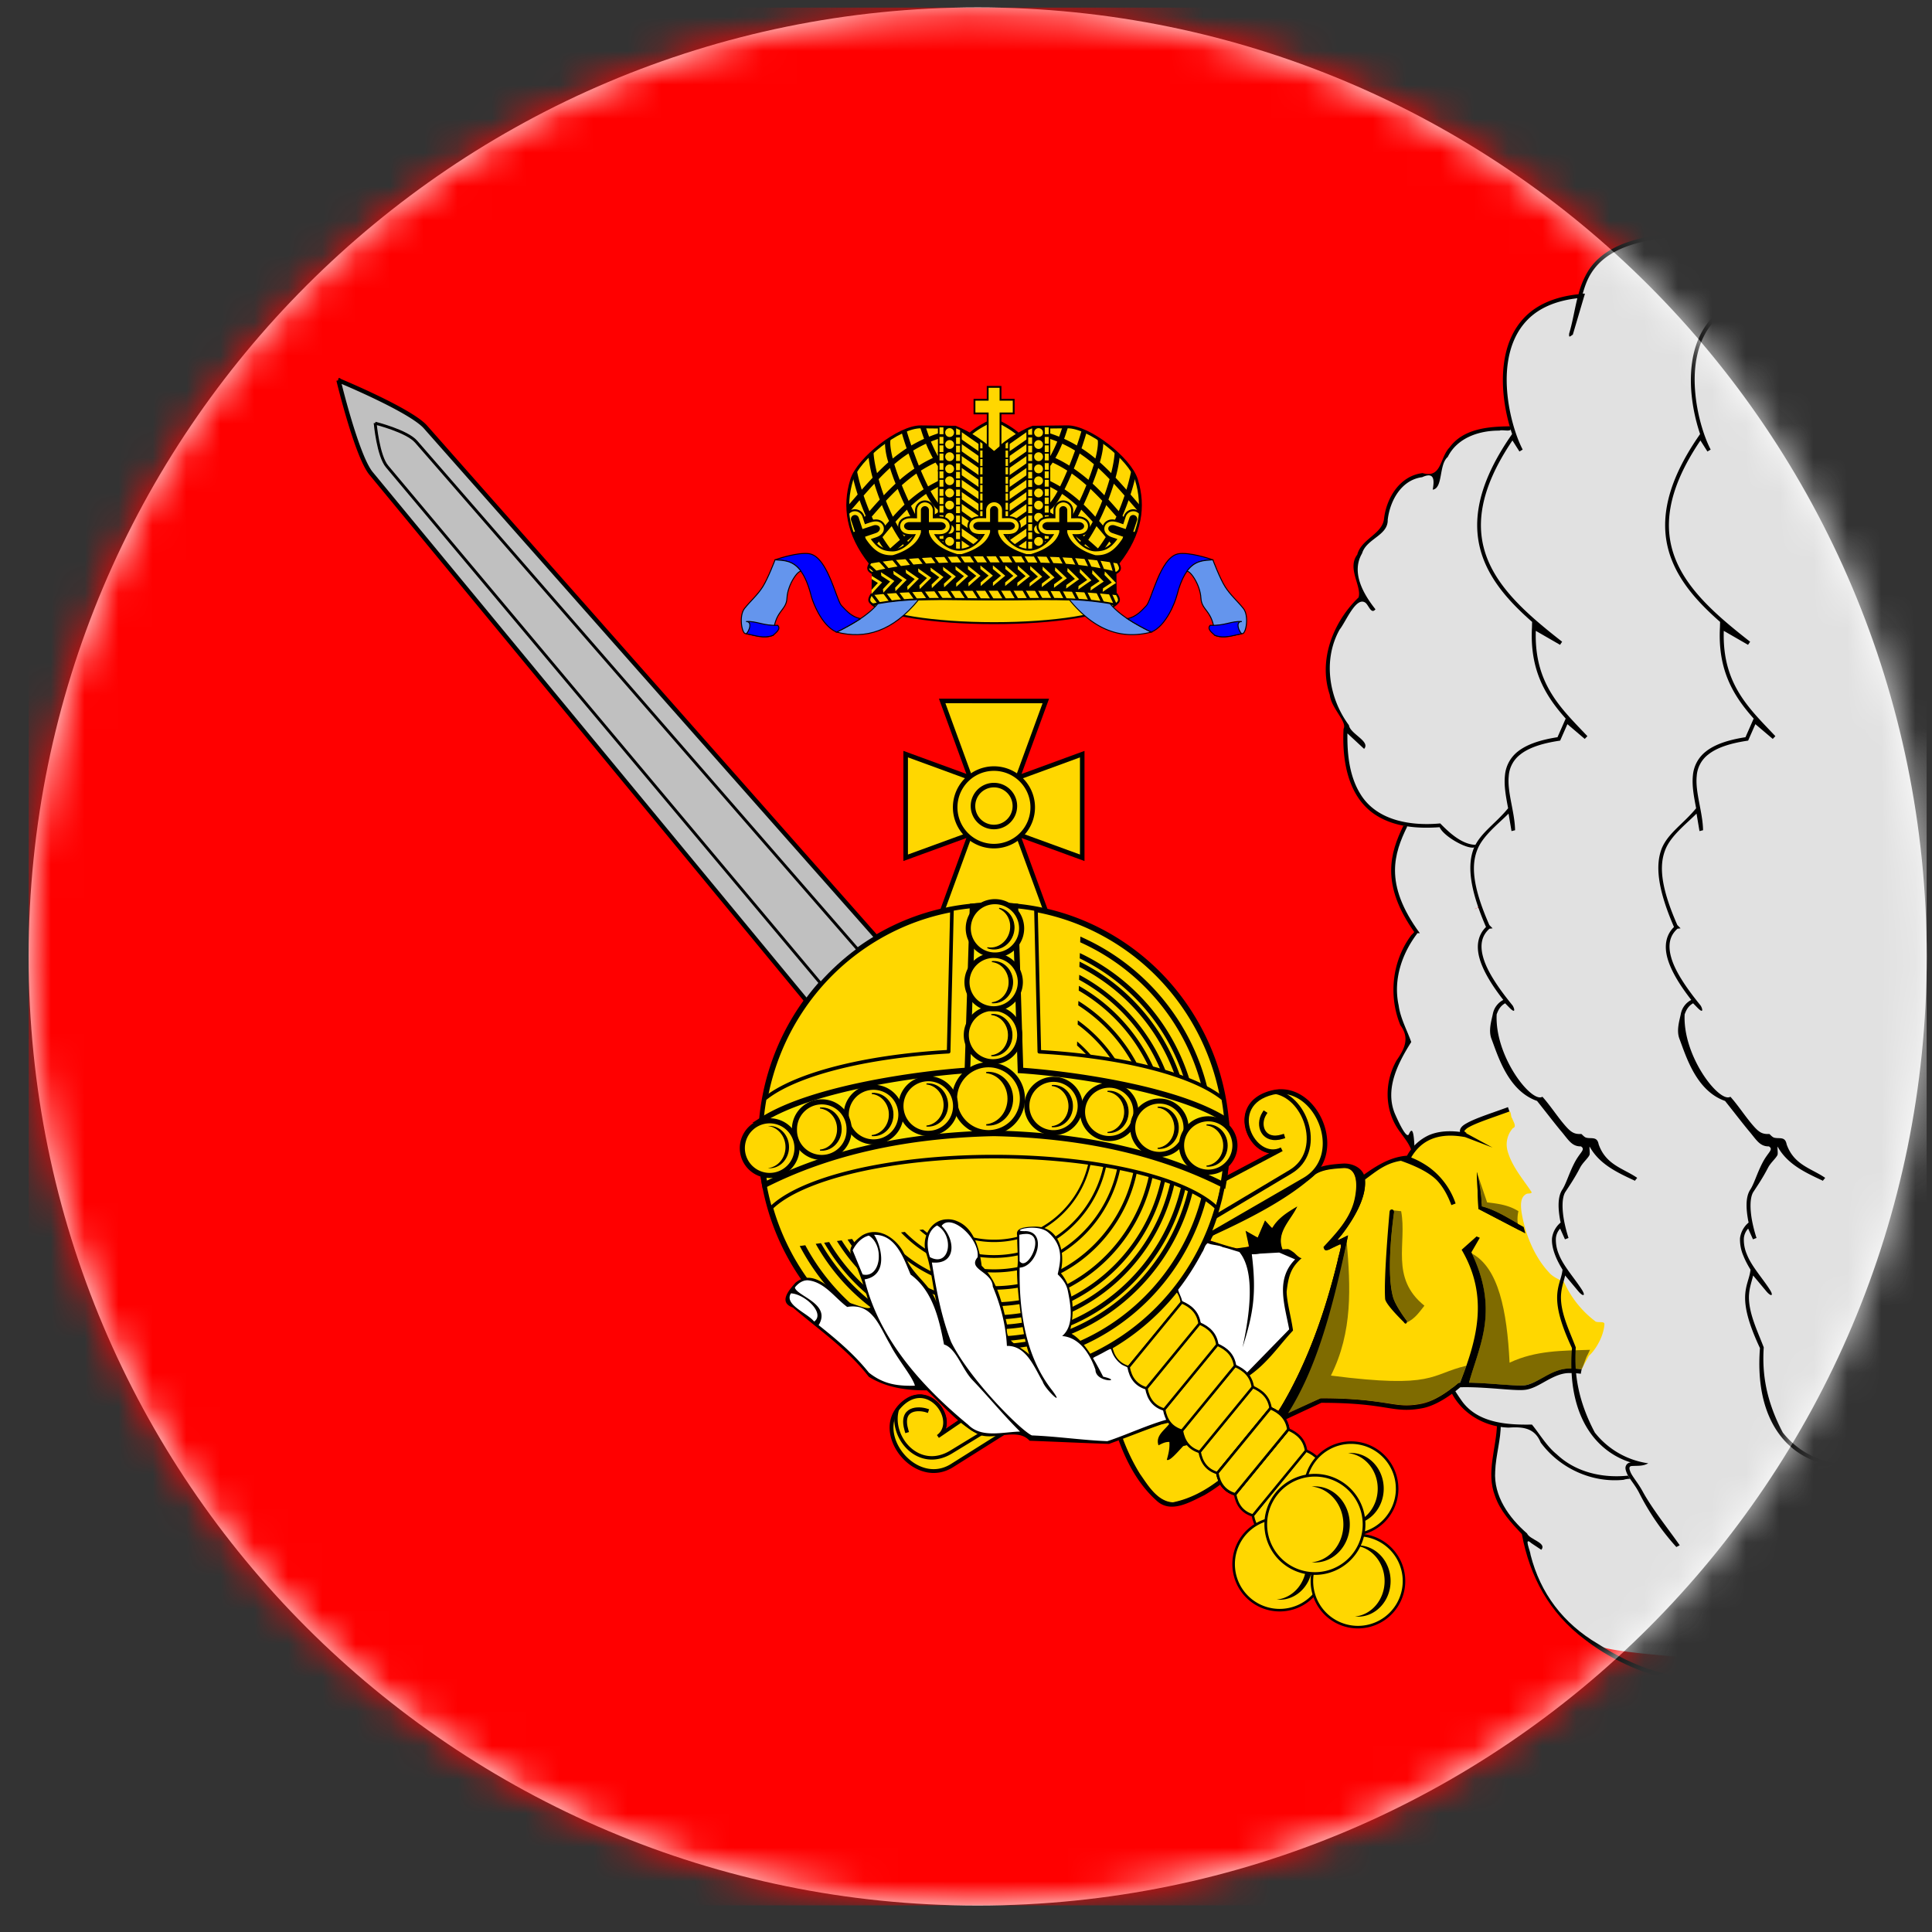
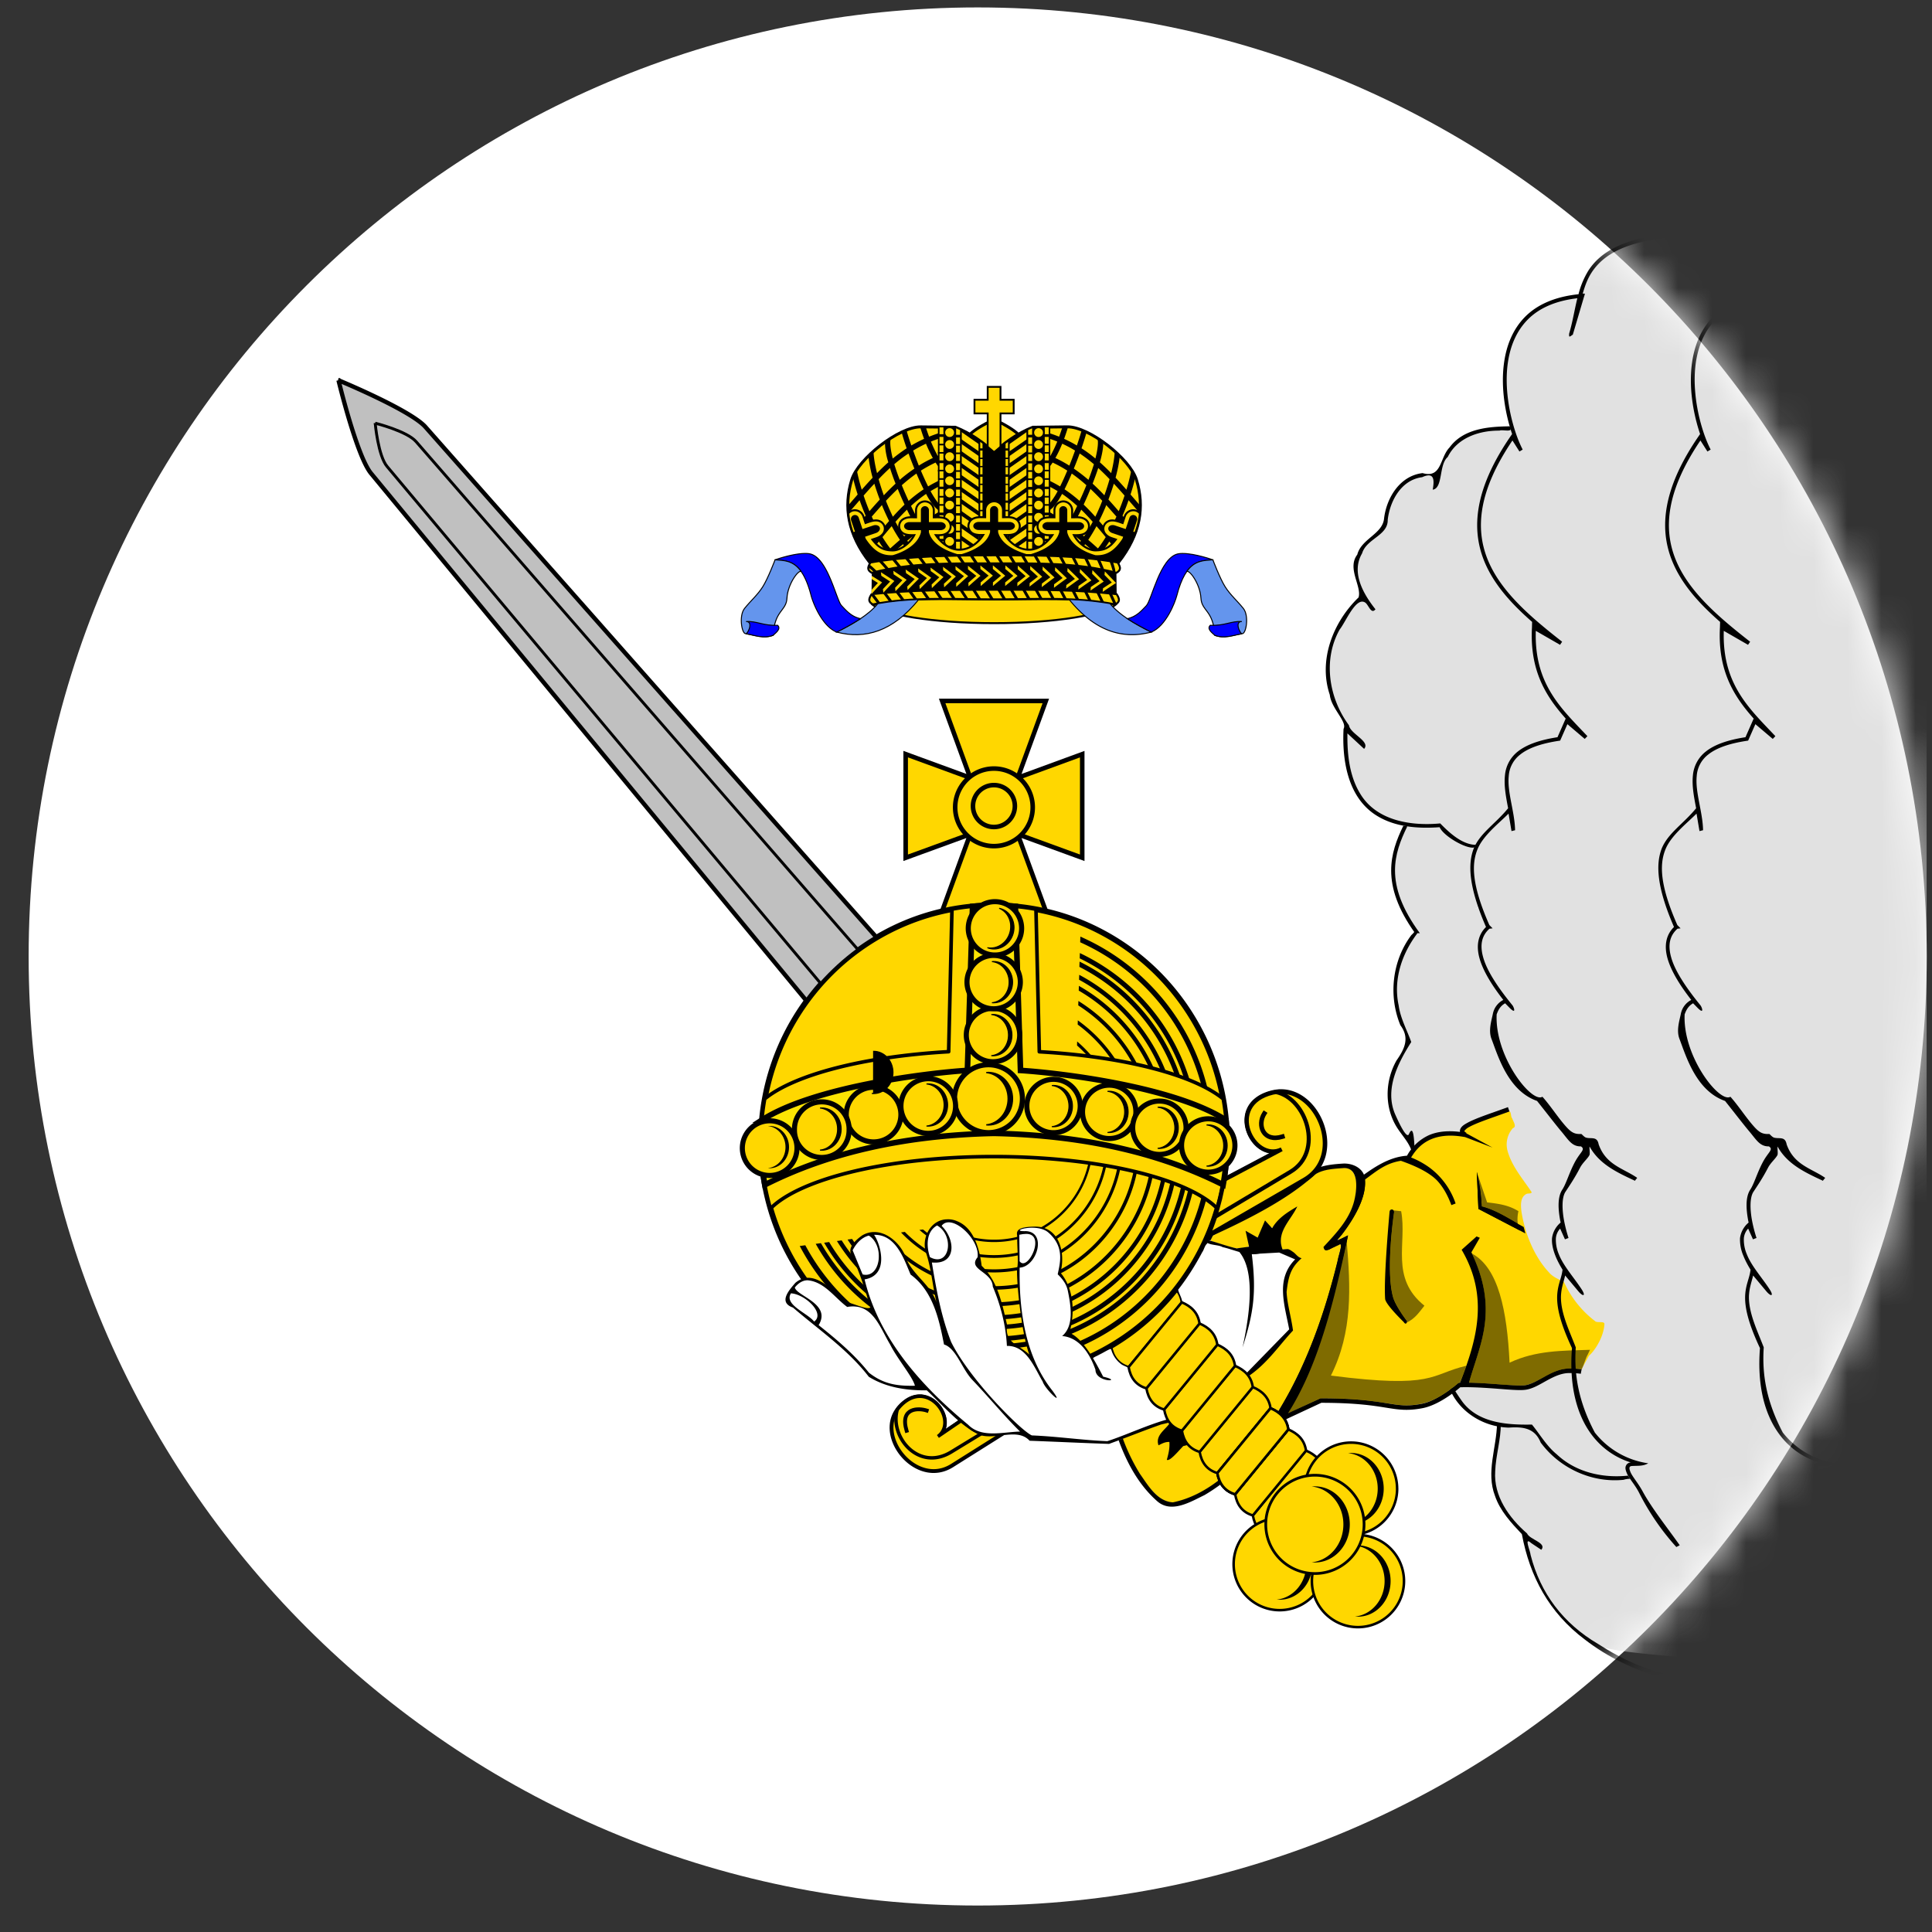
<svg xmlns="http://www.w3.org/2000/svg" width="57" height="57" fill="none" viewBox="0 0 57 57">
  <rect x="0" y="0" width="57" height="57" fill="#333333" stroke="none" />
  <g clip-path="url(#a)">
    <path fill="#fff" d="M56.845 28.219c0-15.464-12.536-28-28-28s-28 12.536-28 28 12.536 28 28 28 28-12.536 28-28" />
    <mask id="b" width="57" height="57" x="0" y="0" maskUnits="userSpaceOnUse" style="mask-type:alpha">
      <circle cx="28.845" cy="28.219" r="28" fill="#d9d9d9" />
    </mask>
    <g mask="url(#b)">
-       <path fill="red" d="M3.817.78 1.96 14.815-7.02 45.98c0 2.173 17.63 12.087 19.804 12.087l24.778 6.901 8.3-6.9c2.174 0 16.674-10.437 16.674-10.437l4.128-19.298 3.199-5.986L54.074-.149 20.124-1.594z" />
      <path fill="#e1e1e1" d="M49.402 6.96c-.64.069-1.304.165-1.867.496a1.84 1.84 0 0 0-.819 1.03c-.015.065-.09.177 0 .213l-.152.104c-.03-.073-.132-.01-.19-.012-.538.085-1.072.31-1.426.737-.442.528-.563 1.251-.52 1.922.028.422.108.84.236 1.243-.053-.028-.112-.044-.155-.028l.07.011-.102-.011c-.446.017-.92.036-1.305.29a1.47 1.47 0 0 0-.5.535c-.13.137-.143.342-.189.517-.037.134-.043.299-.158.392-.048.022-.002-.096-.013-.13.01-.1-.006-.238-.123-.265-.11-.02-.214.05-.322.064-.447.104-.76.507-.88.934-.054.156-.06.326-.097.486-.092.24-.35.349-.518.525-.19.18-.297.438-.337.695-.031.406.172.79.401 1.11.034.053.078.1.104.155-.041.06-.099-.02-.12-.056-.064-.099-.165-.23-.3-.177-.173.076-.255.266-.362.41-.177.287-.381.569-.455.904a2.55 2.55 0 0 0 .04 1.499c.091.31.25.593.427.863.092.228.347.326.467.532.012.026.022.09 0 .098-.163-.129-.303-.29-.467-.416-.09.019-.023.168-.04.241.013.633.131 1.308.56 1.799.409.468 1.042.657 1.645.677.04.002.05.015.045.032a9 9 0 0 1-.465-.018l-.013.005c-.265.517-.45 1.11-.335 1.695.099.53.36 1.018.68 1.444.057.07.171.08.252.053.039-.038.013-.108.064-.143.182-.173.433-.245.66-.34.255-.104.522-.176.77-.295.023-.02.028-.044.026-.07.074.139.155.278.226.445.028.072.073.154.109.211-.091.046-.149.138-.2.224-.09.152-.072.334-.064.503.058.356.25.673.443.972.138.217.305.413.455.621.016.026.035.052.044.081-.08-.06-.14-.148-.226-.198-.156.063-.236.226-.29.375-.052.072-.024.171-.027.254a3.4 3.4 0 0 0 .784 1.863c.136.15.279.318.48.378.055.023.13-.018.16.049.256.3.467.642.755.915.094.088.226.119.349.134.044.018.074.064.118.08.037.161.074.325.096.487-.103.093-.141.234-.215.35-.136.26.496-.751.496-.751s-3.074-6.926-3.52-6.923c-.323.255-.718-.733-1.113-.6-.114.042-.896 1.645-.896 1.645l-.263.486-.175.754.107.823.205.507.058.34-.107.341-.263.477-.156.701.088.633.243.516.4.468 1.299-.334s-1.37 4.468-1.23 4.59c.146.114.302.225.44.344-.044.062-.129-.005-.18-.021-.135-.053-.252-.167-.4-.177-.104.025-.052.163-.066.239-.011.376.06.76.254 1.085.213.403.598.665.957.928.038.036.117.075.124.124-.053.008-.142-.02-.152.059-.004.127.09.235.145.344.171.296.39.581.702.737.294.159.618.222.947.25-.062.017-.125.034-.188.036a1 1 0 0 0-.119.01l-.002.001c-.03.187-.04.382-.075.57-.057.417-.161.846-.049 1.262.13.57.544 1.013.957 1.403.113.123.292.168.384.309.012.03-.005.061-.034.028-.115-.063-.216-.163-.341-.207-.086.02-.046.133-.03.192.159.67.43 1.324.864 1.863.344.418.763.77 1.232 1.043.68.44 11.484.782 12.283.934.042-.077-.008-.138.007-.198.038-14.27.002-30.205 0-42.283-.006-.026-10.02-.039-10.047-.041" />
      <path fill="#000" d="M40.693 36.57q-.061.009-.118.013c.071.189.182.376.247.535.197.367.436.714.72 1.019-.138.734.065 1.556.667 2.034.37.178.44.551.601.89.311.642.994 1.039 1.7 1.058.423-.03.77.01.945.44.558.758 1.506 1.196 2.445 1.1a.6.6 0 0 1 .192-.029q-.034-.048-.061-.094c-.754.079-1.541-.099-2.103-.63-.297-.24-.504-.602-.731-.877-.73.014-1.592-.043-2.062-.688-.105-.149-.49-.698-.29-.66.385.048-.275-.342-.377-.432-.568-.398-.919-1.079-.845-1.777-.128-.502.583.3.646-.011l-.697-.542c-.217-.041-.532-.65-.708-.963-.037-.1-.112-.243-.171-.386M43.974 37.423q-.039.048-.072.094c-.125-.159-.227-.35-.33-.488a4.9 4.9 0 0 1-.498-1.144c-.7-.262-1.298-.861-1.395-1.624.038-.409-.245-.661-.45-.975-.389-.598-.375-1.388-.026-2.001.244-.348.39-.666.113-1.037-.359-.87-.243-1.908.325-2.662a.6.6 0 0 0 .124-.149q.024.055.05.101c-.459.604-.714 1.37-.55 2.125.05.379.253.743.371 1.08-.39.618-.788 1.384-.48 2.12.074.167.345.78.415.59.16-.354.15.413.175.547.047.691.447 1.344 1.083 1.642.363.37.045-.654.343-.546q.052.438.103.876c-.077.207.281.792.458 1.105.067.083.149.221.241.346" />
      <path fill="gold" stroke="#000" stroke-width=".134" d="m27.797 20.68.827 2.266-1.904-.697v3.058l1.904-.695-.827 2.266h3.058l-.83-2.266 1.904.695V22.25l-1.903.697.829-2.266z" />
      <path fill="gold" stroke="#000" stroke-linecap="square" stroke-width=".134" d="M30.468 23.785a1.144 1.144 0 1 1-2.287.001 1.144 1.144 0 0 1 2.287-.001Z" />
      <path fill="gold" stroke="#000" stroke-linecap="square" stroke-width=".134" d="M29.942 23.781a.618.618 0 1 1-1.236 0 .618.618 0 0 1 1.236 0Z" />
      <path fill="gold" stroke="#000" stroke-linecap="square" stroke-linejoin="round" stroke-width=".073" d="m32.775 39.71 1.568-1.913c.274.118.477.3.524.626l-1.569 1.912c-.304-.09-.467-.308-.523-.626Z" />
      <path fill="gold" stroke="#000" stroke-linecap="square" stroke-linejoin="round" stroke-width=".166" d="M36.2 33.682c0 .916-.178 1.822-.523 2.668a7 7 0 0 1-1.49 2.261 6.9 6.9 0 0 1-2.231 1.512 6.8 6.8 0 0 1-5.262 0 6.9 6.9 0 0 1-2.231-1.511 7 7 0 0 1-1.49-2.262 7.06 7.06 0 0 1 0-5.336 7 7 0 0 1 1.49-2.261 6.9 6.9 0 0 1 2.23-1.511 6.8 6.8 0 0 1 5.263 0 6.9 6.9 0 0 1 2.23 1.51 7 7 0 0 1 1.491 2.262c.346.846.523 1.753.523 2.668Z" />
      <path fill="#000" d="m31.874 27.633-.005.167a6.42 6.42 0 0 1 3.787 5.88c0 3.546-2.832 6.419-6.33 6.419-2.405 0-4.495-1.359-5.567-3.36l-.164.022c1.09 2.078 3.248 3.493 5.73 3.493 3.582 0 6.485-2.944 6.485-6.574a6.58 6.58 0 0 0-3.936-6.047m-.015.485-.004.157a5.99 5.99 0 0 1 3.37 5.405c0 3.304-2.64 5.98-5.9 5.98-2.18 0-4.084-1.199-5.105-2.983l-.154.02c1.04 1.856 3.006 3.108 5.26 3.108 3.336 0 6.042-2.743 6.042-6.125a6.13 6.13 0 0 0-3.51-5.562m-.007.254-.006.154A5.76 5.76 0 0 1 35 33.68c0 3.178-2.539 5.751-5.673 5.751-2.064 0-3.871-1.116-4.864-2.787l-.148.02c1.01 1.74 2.878 2.907 5.012 2.907 3.209 0 5.81-2.638 5.81-5.891a5.9 5.9 0 0 0-3.284-5.308m-.012.388-.005.145a5.42 5.42 0 0 1 2.826 4.775c0 2.988-2.388 5.41-5.335 5.41-1.889 0-3.547-.995-4.495-2.495l-.14.019c.967 1.564 2.68 2.606 4.635 2.606 3.017 0 5.463-2.481 5.463-5.54a5.55 5.55 0 0 0-2.95-4.92m-.01.326-.004.14a5.13 5.13 0 0 1 2.553 4.454c0 2.83-2.261 5.123-5.053 5.123a5.03 5.03 0 0 1-4.186-2.25l-.134.018a5.16 5.16 0 0 0 4.32 2.357c2.858 0 5.174-2.35 5.174-5.248a5.26 5.26 0 0 0-2.67-4.594m-.014.446-.004.13a4.76 4.76 0 0 1 2.191 4.018c0 2.62-2.093 4.742-4.677 4.742a4.65 4.65 0 0 1-3.764-1.924l-.126.017a4.77 4.77 0 0 0 3.89 2.021c2.645 0 4.79-2.174 4.79-4.856a4.87 4.87 0 0 0-2.3-4.148m-.017.572-.004.123a4.28 4.28 0 0 1 1.737 3.453c0 2.356-1.882 4.266-4.206 4.266a4.18 4.18 0 0 1-3.22-1.522l-.12.017a4.28 4.28 0 0 0 3.34 1.609c2.38 0 4.309-1.958 4.309-4.37a4.38 4.38 0 0 0-1.836-3.576m-.02.623-.003.118a3.78 3.78 0 0 1 1.268 2.835c0 2.083-1.664 3.77-3.718 3.77a3.68 3.68 0 0 1-2.63-1.105l-.113.016a3.78 3.78 0 0 0 2.743 1.18c2.103 0 3.808-1.729 3.808-3.861a3.88 3.88 0 0 0-1.354-2.953m-.018.572-.003.113c.54.597.872 1.393.872 2.268 0 1.851-1.478 3.35-3.304 3.35a3.27 3.27 0 0 1-2.094-.756l-.107.013a3.35 3.35 0 0 0 2.2.825c1.87 0 3.386-1.537 3.386-3.432 0-.925-.363-1.763-.95-2.38m-.02.71-.004.124c.28.447.442.978.442 1.547 0 1.598-1.276 2.894-2.853 2.894-.52 0-1.01-.142-1.43-.389l-.11.014c.447.281.975.445 1.54.445 1.614 0 2.922-1.328 2.922-2.964 0-.62-.187-1.195-.507-1.67" />
      <path fill="gold" stroke="#000" stroke-linecap="square" stroke-linejoin="round" stroke-width=".106" d="M29.324 26.71q-.635.001-1.238.113l-.098 4.205c-2.506.143-4.555.68-5.427 1.392a7.1 7.1 0 0 0 .169 3.238c.881-.89 3.5-1.535 6.594-1.535s5.713.646 6.595 1.535a7.06 7.06 0 0 0 .17-3.237l-.001-.001c-.872-.71-2.92-1.248-5.425-1.39l-.099-4.205a7 7 0 0 0-1.24-.114Z" />
      <path fill="gold" d="M34.419 41.975c-.379.098-.741.255-1.11.384-.052.04-.196.026-.183.116.229.566.501 1.133.932 1.575.171.165.404.338.656.26.45-.105.855-.343 1.227-.61-.006-.104-.036-.249-.161-.274-.211-.107-.35-.32-.406-.546-.084-.092-.228-.11-.308-.216-.124-.112-.158-.28-.23-.42-.112-.082-.243-.138-.338-.245a.1.1 0 0 0-.08-.024m5.166-7.52c-.326.017-.688.057-.926.303-.84.7-1.826 1.18-2.805 1.652-.07.03-.164.127-.12.205.253.083.508.183.773.216.111-.012.238-.009.336-.06.003-.146-.055-.288-.07-.432.117.05.224.144.341.172.076-.153.139-.32.21-.478.077.043.156.226.236.18.159-.254.44-.44.677-.582-.163.324-.462.618-.458 1.003.01.077.013.168.054.23.212-.025.379.144.528.257-.198.193-.362.435-.399.716-.057.473.096.938.172 1.4-.411.453-.854.875-1.273 1.32.032.106.092.213.123.322.106.095.248.149.337.267.105.102.139.246.2.372.052.047.129.103.2.094.222-.296.374-.64.544-.968.596-1.228 1.013-2.54 1.3-3.873.028-.096-.092-.044-.133-.024-.11.031-.214.13-.332.114-.08-.079.063-.155.1-.218.368-.405.738-.86.805-1.422.026-.238.046-.538-.152-.71-.075-.059-.177-.06-.268-.056" />
      <path fill="#000" d="M34.515 41.984c-.145.208-.434.366-.336.657.098-.046.189-.104.321-.099.015.193-.029.36-.075.527.079.046.27-.175.483-.405l.147-.036a.84.84 0 0 1-.186-.418.7.7 0 0 1-.354-.226" />
      <path fill="gold" d="M44.513 32.781c-.379.151-.889.288-1.24.499-.053.025-.11.099-.036.138.016.058-.028.124-.095.092-.32-.009-.662-.053-.956.104a1.26 1.26 0 0 0-.555.515c.03.038-.04.104-.114.17q-.1-.04-.2-.075c-.364.076-.679.272-.97.496-.143.053-.065.217-.098.331-.099.554-.416 1.044-.756 1.479-.048.055.04.06.07.027.06-.022.132-.075.184-.075-.333 1.629-.844 3.235-1.63 4.704-.087.185-.227.351-.296.543.049.083.156-.035.219-.043.311-.136.615-.297.929-.422.764-.017 1.524.075 2.277.188a2.02 2.02 0 0 0 1.43-.373c.135-.096.268-.199.402-.293.071-.227.264-.053.252-.008.04.058.15.013.213.03.483.012.967.09 1.45.064.3-.063.557-.257.838-.373.256-.137.554-.098.833-.104.069-.139.139-.257.216-.397.175-.15.432-.553.455-.927.01-.112-.221-.025-.281-.098a3 3 0 0 1-.916-1.16c-.112-.049-.324-.133-.438-.273-.44-.467-.71-1.152-.812-1.789-.02-.173-.044-.42.135-.52.05-.034.148 0 .167-.056-.26-.393-.586-.76-.713-1.222a.72.72 0 0 1 .159-.67c.123-.04.006-.199-.023-.29-.05-.049-.016-.206-.1-.212" />
      <path fill="gold" stroke="#000" stroke-linecap="square" stroke-linejoin="round" stroke-width=".073" d="m36.963 44.71 1.569-1.913c.273.118.477.3.523.626l-1.568 1.912c-.304-.09-.468-.308-.524-.626Z" />
      <path fill="gold" stroke="#000" stroke-linecap="square" stroke-linejoin="round" stroke-width=".075" d="M39.112 46.147a1.358 1.358 0 1 1-2.716 0 1.358 1.358 0 0 1 2.716 0Z" />
      <path fill="#000" d="M37.753 45.094a1 1 0 0 0-.087.004c.49.05.875.5.875 1.047 0 .549-.385.999-.875 1.048a1 1 0 0 0 .087.004c.532 0 .965-.47.965-1.051s-.433-1.052-.965-1.052" />
      <path fill="gold" stroke="#000" stroke-linecap="square" stroke-linejoin="round" stroke-width=".075" d="M41.422 46.647a1.358 1.358 0 1 1-2.717 0 1.358 1.358 0 0 1 2.717 0Z" />
      <path fill="#000" d="M40.063 45.594a1 1 0 0 0-.088.005c.49.049.875.498.875 1.047s-.385.998-.875 1.047a1 1 0 0 0 .088.004c.532 0 .964-.47.964-1.051s-.432-1.052-.964-1.052" />
      <path fill="gold" stroke="#000" stroke-linecap="square" stroke-linejoin="round" stroke-width=".075" d="M41.22 43.92a1.358 1.358 0 1 1-2.718 0 1.358 1.358 0 0 1 2.717 0Z" />
      <path fill="#000" d="M39.86 42.867a1 1 0 0 0-.087.005c.49.049.874.499.874 1.047s-.384.998-.874 1.047a1 1 0 0 0 .087.005c.532 0 .964-.471.964-1.052 0-.58-.432-1.052-.964-1.052" />
      <path fill="gold" stroke="#000" stroke-linecap="square" stroke-linejoin="round" stroke-width=".08" d="M40.244 44.974a1.45 1.45 0 1 1-2.9 0 1.45 1.45 0 0 1 2.9 0Z" />
      <path fill="#000" d="M38.793 43.852a1 1 0 0 0-.093.005c.523.052.934.532.934 1.118 0 .585-.411 1.065-.934 1.118q.045.005.093.005c.568 0 1.03-.503 1.03-1.123s-.462-1.123-1.03-1.123" />
      <path fill="gold" stroke="#000" stroke-linecap="square" stroke-width=".113" d="M27.14 41.195c-.195 0-.41.092-.615.326a1 1 0 0 0-.115.166c-.466.858.688 2.175 1.678 1.552l1.505-.947q-.13.008-.26.011c-.232.01-.476-.026-.67-.16q-.148-.12-.291-.24l-.7.477c.475-.343.055-1.182-.532-1.185Z" />
      <path fill="gold" stroke="#000" stroke-linecap="square" stroke-width=".101" d="M27.14 41.195c-.195 0-.41.092-.615.326a1 1 0 0 0-.053.069c-.231.803.629 1.837 1.592 1.248l.92-.561a.9.9 0 0 1-.321-.134l-.291-.24-.7.477c.476-.343.055-1.182-.532-1.185Z" />
      <path stroke="#000" stroke-linecap="square" stroke-width=".113" d="M26.748 42.212c-.212-.702.371-.67.592-.597" />
      <path fill="#fff" d="M28.014 36.047q-.025 0-.05.002c-.081-.001-.235.076-.159.174.177.216.324.534.19.802-.09.17-.292.208-.466.209-.098.028-.02.154-.023.222.138.765.27 1.544.592 2.254.2.352.428.697.692 1.003-.01.032.052.073.066.102.406.485.831.956 1.31 1.369.11.084.218.202.368.197.69.036 1.374.125 2.063.16.17-.003.325-.09.484-.142.44-.168.877-.346 1.327-.486.043-.036-.014-.089-.02-.13-.031-.062-.026-.144-.077-.194a.7.7 0 0 1-.31-.21c-.108-.107-.146-.259-.195-.397-.035-.044-.101-.04-.145-.075a.67.67 0 0 1-.3-.338c-.041-.069-.046-.15-.083-.22-.075-.044-.163-.065-.229-.126a.8.8 0 0 1-.262-.399c-.005-.015-.02-.026-.037-.022-.111.047-.214.117-.324.167-.061.04-.139.059-.189.11.017.077.073.14.105.211.068.11.112.236.193.338.055.042.132.036.192.07-.153-.007-.33-.083-.38-.24-.016-.119-.075-.228-.127-.335q-.008-.021-.023-.027c.01-.045-.04-.088-.057-.128-.141-.23-.335-.445-.6-.528q-.075-.026-.152-.039c.188-.181.231-.458.22-.708a2.7 2.7 0 0 0-.118-.732c-.05-.146-.155-.262-.257-.373.058-.272.114-.565.006-.832a1 1 0 0 0-.396-.475c-.138-.075-.302-.074-.456-.075-.104.006-.221.008-.309.069-.036.047.036.072.074.068q.059-.001.122.005l-.042.037c-.06.006-.127.007-.182.033-.009.197.004.397.005.595.01.076-.011.163.028.232.063.087.187.042.247-.023a.84.84 0 0 0 .236-.533c.003-.116-.042-.26-.17-.288q-.024-.007-.026-.031c.072.022.134.06.174.128.072.135.057.302.007.443-.072.196-.221.392-.438.431-.068-.005-.064.064-.058.112.005.727.055 1.463.269 2.161.098.315.216.627.382.913a.06.06 0 0 0 .026.023c-.017.037.046.084.058.12.103.166.226.317.332.48a1.4 1.4 0 0 1-.367-.48c-.028-.035-.036-.1-.08-.117-.016-.092-.096-.182-.137-.27-.168-.292-.416-.597-.777-.625-.073-.048-.034-.202-.064-.293-.05-.486-.197-.95-.366-1.407a.66.66 0 0 0-.269-.424c-.091-.097-.242-.168-.27-.308.01-.099.113-.175.07-.282a1.23 1.23 0 0 0-.7-.894.5.5 0 0 0-.148-.034m-.374.094c-.123.046-.2.168-.25.284-.06.16-.046.34-.02.506.02.073.021.181.11.208.122.05.286.06.384-.046.153-.156.148-.405.085-.601a.68.68 0 0 0-.264-.34c-.015-.006-.029-.013-.045-.011m-1.843.27q-.012.004-.022.007c-.022.046.038.083.05.127.117.248.183.53.12.8a.49.49 0 0 1-.349.355c-.038.017-.133.01-.107.075.244.975.752 1.87 1.392 2.639.529.64 1.137 1.211 1.782 1.735.194.134.438.17.67.16.252-.003.502-.033.753-.05.065-.034-.033-.087-.055-.12-.455-.473-.887-.969-1.332-1.451-.24-.267-.362-.624-.611-.887a.8.8 0 0 0-.216-.16c-.054-.238-.098-.483-.169-.72-.127-.45-.329-.899-.683-1.218-.05-.06-.14-.086-.157-.17-.127-.295-.245-.605-.462-.847a.8.8 0 0 0-.604-.275m-.201.036a.76.76 0 0 0-.456.456c.105.234.173.493.317.707.182.078.38-.08.435-.25.105-.299.05-.683-.206-.888a.14.14 0 0 0-.09-.025m10.05.224c-.102.045-.114.19-.177.274-.204.386-.44.76-.71 1.106.024.113.098.219.117.337.091.093.232.127.314.235.113.106.168.25.22.39.103.103.251.153.342.273.097.098.138.231.178.358.107.096.256.141.341.264.104.102.134.248.198.37.1.087.23.144.32.24.246-.218.47-.479.707-.712.183-.198.39-.382.555-.592-.08-.484-.236-.983-.142-1.476.051-.212.17-.396.308-.561-.003-.081-.135-.08-.19-.122-.144-.056-.281-.154-.442-.112-.224.02-.458.015-.675.062q0 .008.002.017c-.353-.107-.984-.3-1.266-.351M23.8 37.758c-.14.017-.293.094-.357.223.015.125.164.18.249.257.184.139.43.26.503.495.034.13-.014.26-.059.376.522.422 1.03.864 1.464 1.372.367.345.9.46 1.39.41.051-.065-.049-.145-.068-.21-.3-.475-.606-.943-.87-1.438-.174-.28-.357-.633-.714-.696-.119-.03-.252.002-.364-.03-.333-.27-.622-.65-1.058-.75a.4.4 0 0 0-.116-.009m-.446.385c-.11.036-.078.2-.033.279.145.214.395.326.586.49.048.036.112.12.173.05.136-.148.009-.349-.1-.468-.163-.175-.384-.324-.626-.351" />
      <path fill="#000" d="M38.274 35.594c-.29.17-.575.347-.742.642l-.21-.23-.217.507-.357-.202.102.47-.358.05q.003 0 .005.003c-.318-.07-.634-.196-.92-.263-.024.18.354.135.494.223.166.037.328.097.493.143.49.588.296 1.892.095 2.816.324-1.014.414-1.609.273-2.75q.116.006.235-.017l.574-.032.47.202c-.282.28-.369.614-.358.961.01.363.115.739.182 1.103l-1.292 1.325.102.049c.552-.375.92-.936 1.303-1.339-.053-.396-.175-.792-.189-1.141.056-.498.139-.722.442-.993-.107-.024-.171-.129-.244-.18-.054-.037-.126-.091-.174-.089l-.144.009c-.198-.508.245-.856.435-1.267m-10.35.38c-.47.022-.738.539-.61.967.163.477.197.988.314 1.48-.171-.521-.7-.81-.894-1.298-.173-.507-.765-.988-1.297-.675-.182.13-.468.373-.297.611q.297.664.49 1.366c.259.384-.505-.01-.696-.015-.374-.342-.937-1.009-1.469-.562-.177.208-.515.574-.07.729.765.658 1.617 1.235 2.238 2.042.512.319 1.117.406 1.71.4.487.45.951 1.016 1.542 1.31.489.172 1.126-.22 1.492.177.781.029 1.563.067 2.343.093.52-.187 1.033-.397 1.555-.578v.002l.227-.055-.042-.096c-.601.163-1.253.474-1.791.647-.753-.031-1.472-.14-2.225-.17-.314-.132-1.835-1.65-2.384-2.76-.292-.751-.438-1.55-.567-2.343.74.075.694-.686.287-1.08.286-.388 1.137.392 1.062.927-.308.367.433.417.448.864.234.554.387 1.15.417 1.751.575-.012.806.632 1.055 1.051.064.222.667.786.29.273-.809-1.02-.989-2.37-.969-3.633.507-.025.817-1.048.184-1.077-.55.017.316-.26.662.04.497.431.337.927.277 1.234.197.189.27.344.301.498.083.417.192 1.018-.17 1.323.519.043.825.538.982.993.004.4.863.352.228.206-.25-.48-.59-1.122-.995-1.296.163-.578.14-1.295-.265-1.773.155-.572-.023-1.372-.762-1.358-.402.007-.553.075-.517.257.008.555.043.776-.002.996-.011.556.158 1.995.363 2.522-.33-.308-.732-.337-.657-.877-.143-.61-.275-1.297-.75-1.742-.05-.4-.19-1.105-.722-1.315a.65.65 0 0 0-.316-.055m-.277.18c.52.295.382 1.251-.21.935-.108-.312-.12-.754.21-.935m2.62.249c.614-.016.049 1.136-.185.807l-.01-.782.105-.019zm-4.479.028c.657-.022.899.763 1.078 1.172.656.48.84 1.313.985 2.062.36.11.53.725.837 1.046.478.5.915 1.038 1.407 1.524-.508.01-1.137.202-1.534-.204-1.36-1.122-2.63-2.528-3.053-4.286.748-.123.465-1.055.28-1.314m-.155.022c.472.288.355 1.275-.184 1.146l-.294-.713c.101-.195.257-.376.478-.433m-1.815 1.318c.502.037.806.516 1.177.787.75-.131.96.6 1.266 1.107.217.433.669.958.732 1.218-.538.011-.932-.05-1.358-.386-.425-.535-.95-.978-1.483-1.402.386-.63-.65-.857-.702-1.111.09-.114.218-.21.368-.213m-.483.386c.407.018 1.023.591.685.833-.197-.252-.897-.498-.685-.833" />
      <path fill="silver" stroke="#000" stroke-linecap="square" stroke-width=".127" d="M9.987 11.219s.542 2.258.968 2.757l12.843 15.557a6.9 6.9 0 0 1 2.064-1.875L12.56 12.606c-.426-.499-2.574-1.387-2.574-1.387Z" />
      <path fill="silver" stroke="#000" stroke-linecap="square" stroke-width=".085" d="M11.069 12.484s.085.968.354 1.282l12.791 15.251c.33-.37.698-.707 1.098-1L12.28 13.034c-.268-.315-1.211-.549-1.211-.549Z" />
      <path fill="#000" d="M39.627 34.329c-.405.026-.856.068-1.133.398q-1.402.813-2.806 1.624l-.11.216q.065.015.132.035l.078-.154c1.286-.585 2.223-1.12 2.863-1.668.238-.276.635-.293.976-.317.49-.035.407.666.318.996-.144.529-.526.927-.898 1.33.039.216.207.027.326-.007.352-.262.111.223.089.423-.383 1.547-.915 3.1-1.762 4.457q.055.04.102.087c.253-.41.478-.836.682-1.263.598-1.285 1-2.654 1.287-4.04-.165.074-.5.277-.184-.02.342-.472.709-1.011.687-1.62-.02-.329-.352-.491-.647-.477m-6.5 8.115q-.061.023-.125.045c.246.674.593 1.318 1.132 1.795.42.378.986.026 1.402-.174q.258-.152.495-.33a1 1 0 0 1-.059-.12c-.407.314-.861.56-1.369.664-.464-.029-.73-.5-.974-.845a5.8 5.8 0 0 1-.501-1.035" />
      <path fill="#000" d="m44.489 32.664-.357.128c-.346.122-.658.233-.852.342-.098.054-.17.105-.2.186a.15.15 0 0 0-.005.075q-.541-.067-.919.097a1.4 1.4 0 0 0-.645.605c-.538.037-.985.354-1.353.618l-.036.026.01.042c.048.222-.053.565-.225.902a4.2 4.2 0 0 1-.615.891l-.008.01-.005.016-.043.128-.048.147.14-.067.255-.12c-.488 2.25-1.217 3.952-2.01 5.172l-.004.008-.002.009-.017.053-.046.143.139-.063 1.34-.625c1 0 1.518.081 1.9.142s.635.102 1.084.017c.276-.053.557-.21.771-.355.202-.137.325-.247.342-.262.32-.012.717.015 1.074.041.364.028.678.056.85.033.213-.029.408-.149.608-.26.2-.11.406-.215.63-.232a2.3 2.3 0 0 1 .397.019q.01-.067.025-.132c-.158-.019-.31-.03-.432-.02-.259.02-.482.137-.684.25-.203.111-.386.219-.559.242-.133.017-.46-.006-.825-.033-.266-.02-.555-.04-.823-.044.314-1.13.895-2.123.07-3.846l.248-.429-.096-.039-.44.393c.813 1.386.446 2.661-.048 3.924-.027-.005-.045.008-.063.017 0 0-.142.127-.349.267-.206.14-.475.29-.719.336-.431.082-.658.042-1.041-.019-.384-.06-.915-.143-1.932-.143h-.015l-.014.007-.94.432c.79-1.252 1.266-2.85 1.741-5.108l.027-.133-.12.06-.218.1c.204-.23.428-.54.594-.867.17-.332.28-.666.24-.941.325-.235.603-.485 1.065-.557.379.134.878.343 1.122.644.163.195.278.425.367.663l.125-.047a2.2 2.2 0 0 0-.78-1.067 2.5 2.5 0 0 0-.532-.29c.143-.244.33-.425.576-.533.26-.114.591-.147 1.01-.07v-.002l.814.311-.774-.42.005-.014a.2.2 0 0 1-.058-.044c-.005-.008-.004-.006-.001-.014a.4.4 0 0 1 .141-.114c.175-.098.485-.208.83-.33l.357-.128zm-3.42 3.02c-.035-.004-.07.018-.073.076 0 0-.177 1.922-.13 2.562.013.167.549.683.549.683.07.11.114-.005.078-.053 0 0-.32-.423-.392-.678-.227-.808.029-2.507.029-2.507.004-.05-.028-.08-.062-.084" />
      <path fill="gold" stroke="#000" stroke-linecap="square" stroke-width=".134" d="M37.782 32.203q-.115.002-.235.03c-1.433.344-.56 2.083.267 1.671l-1.705.903a7 7 0 0 1-.48 1.656l2.853-1.651c1.197-.692.454-2.623-.7-2.609Z" />
      <path fill="gold" stroke="#000" stroke-linecap="square" stroke-width=".12" d="M37.647 32.219q-.05.007-.1.018c-1.433.343-.56 2.083.267 1.671l-1.705.903q-.09.563-.267 1.093l2.234-1.334c.987-.589.474-2.165-.43-2.351Z" />
      <path stroke="#000" stroke-linecap="square" stroke-width=".134" d="M37.302 32.852c-.22.346-.031.858.533.682" />
      <path fill="#000" d="M43.427 36.984c.799 1.7.225 2.687-.087 3.809.269.004.559.025.824.045.365.027.69.05.824.032.173-.023.358-.13.56-.242.203-.113.425-.23.684-.25.122-.009.276.001.434.02.067-.138.103-.302.18-.44q.03-.069.064-.134c-.797.027-1.597.011-2.373.38-.075-1.545-.33-2.801-1.11-3.22M41.116 35.71q.015.023.014.056s-.255 1.699-.029 2.507c.072.255.393.678.393.678.006.008-.01.066-.01.077.262-.115.39-.319.541-.506-1.025-.823-.507-1.852-.687-2.788z" opacity=".5" />
      <path fill="#000" d="M39.733 36.633c-.46 2.156-1.137 3.813-1.889 5.043l-.023.057q.016.026.04.029l1.081-.503.013-.007h.015c1.017 0 1.55.083 1.932.144.383.06.61.1 1.041.018.244-.046.514-.196.72-.336.207-.14.348-.267.348-.267.019-.01.036-.021.062-.017h.002v-.002q.098-.248.185-.498c-1.076.254-.92.685-3.994.29.65-1.295.578-2.622.467-3.951" opacity=".5" />
      <path fill="gold" stroke="#000" stroke-linecap="square" stroke-linejoin="round" stroke-width=".073" d="m36.44 44.084 1.568-1.912c.274.118.477.3.524.626l-1.569 1.912c-.304-.09-.468-.308-.523-.626Z" />
      <path fill="gold" stroke="#000" stroke-linecap="square" stroke-linejoin="round" stroke-width=".073" d="m35.916 43.46 1.569-1.913c.273.118.477.3.523.626l-1.568 1.912c-.304-.09-.468-.308-.524-.626Z" />
      <path fill="gold" stroke="#000" stroke-linecap="square" stroke-linejoin="round" stroke-width=".073" d="m35.393 42.834 1.568-1.912c.274.118.477.3.524.626l-1.569 1.912c-.304-.09-.467-.308-.523-.626Z" />
      <path fill="gold" stroke="#000" stroke-linecap="square" stroke-linejoin="round" stroke-width=".073" d="m34.869 42.21 1.569-1.913c.273.118.476.3.523.626l-1.568 1.912c-.304-.09-.468-.308-.524-.626Z" />
      <path fill="gold" stroke="#000" stroke-linecap="square" stroke-linejoin="round" stroke-width=".073" d="m34.346 41.584 1.568-1.912c.273.118.477.3.523.626L34.87 42.21c-.304-.09-.468-.308-.523-.626Z" />
      <path fill="gold" stroke="#000" stroke-linecap="square" stroke-linejoin="round" stroke-width=".073" d="m33.822 40.96 1.568-1.913c.274.118.477.3.524.626l-1.568 1.912c-.305-.09-.468-.308-.524-.626Z" />
      <path fill="gold" stroke="#000" stroke-linecap="square" stroke-linejoin="round" stroke-width=".073" d="m33.298 40.334 1.569-1.912c.273.118.477.3.523.626l-1.568 1.912c-.304-.09-.468-.308-.524-.626ZM35.916 43.46l1.569-1.913c.273.118.477.3.523.626l-1.568 1.912c-.304-.09-.468-.308-.524-.626Z" />
      <path fill="gold" stroke="#000" stroke-linecap="square" stroke-linejoin="round" stroke-width=".073" d="m35.916 43.46 1.569-1.913c.273.118.477.3.523.626l-1.568 1.912c-.304-.09-.468-.308-.524-.626Z" />
      <path fill="#000" d="M49.503 6.875c-1.554.11-2.275.542-2.642 1.11a2.5 2.5 0 0 0-.29.696c-.712.074-1.228.315-1.575.665-.366.37-.551.85-.621 1.351-.105.743.041 1.533.237 2.108l-.037.054c-1.062 1.541-1.18 2.721-.786 3.694.276.682.8 1.258 1.413 1.795l-.004.162c-.07 1.284.417 2.04.995 2.69l-.022.05-.22.5c-.556.086-.928.23-1.17.422a1 1 0 0 0-.38.704c-.034.31.032.644.093.97-.369.454-.818.725-1.01 1.175-.186.468-.154 1.15.358 2.328-.232.228-.299.545-.19.93.098.345.335.754.7 1.222a.59.59 0 0 0-.307.405c-.036.186-.139.488-.043.74.195.51.49 1.535 1.346 1.835.225.28.54.691.72.904.208.247.306.441.575.437.147.098-.028.163-.197.497-.156.302-.243.612-.354.78-.148.225-.119.586-.064.894.005.03.01.047.016.076a.72.72 0 0 0-.254.458c-.013.165.028.341.1.524.053.135.127.273.21.409l-.006.042c-.032.225-.142.415-.153.741-.01.324.082.774.437 1.53-.09 1.17.165 2.003.584 2.56.32.424.734.685 1.153.814a.16.16 0 0 0-.147.103c-.027.063-.003.136.03.216.065.159.245.339.374.602a7.3 7.3 0 0 0 1.085 1.574l.1-.053c-.346-.49-.823-1.088-1.093-1.587-.139-.256-.308-.44-.363-.579-.035-.087-.051-.166.042-.171.189-.012.326.009.485-.08a2.44 2.44 0 0 1-1.576-.908c-.488-.922-.616-1.724-.562-2.512-.182-.478-.447-1.005-.437-1.505.009-.253.079-.422.124-.616l.387.463c.14.168.232.15.101-.052-.222-.344-.537-.687-.672-1.032a1.1 1.1 0 0 1-.09-.475.48.48 0 0 1 .126-.288l.14.312.002.005.105-.04-.002-.006c-.002-.008-.084-.25-.136-.543-.052-.3-.063-.644.048-.813.118-.18.273-.406.43-.71.078-.151.227-.27.278-.374.022-.045-.009-.22.005-.25.285.516.802.759 1.32 1l.009.008.004.002.07-.087-.002-.002-.002-.002c-.406-.279-.918-.375-1.133-.986-.044-.244-.216-.155-.369-.197-.06-.016-.132-.109-.142-.108-.22.011-.314-.053-.521-.299s-.41-.558-.627-.8c-.312.202-1.41-1.179-1.35-2.43.05-.136.108-.247.25-.327l.13.133c.21.212.131-.017.084-.076-.463-.568-.755-1.033-.86-1.407-.107-.376-.043-.647.183-.85l.093-.011-.096-.098c-.522-1.186-.526-1.794-.352-2.228.163-.408.618-.758.919-1.059l.087.516.105-.026c-.008-.537-.238-1.125-.186-1.605a.87.87 0 0 1 .339-.628c.223-.179.584-.322 1.148-.406l.03-.005.012-.028.201-.457.501.426.006.005.005.004.078-.081c-.764-.81-1.573-1.532-1.522-3.107l.71.409.005.004.062-.093-.005-.003c-.937-.732-1.812-1.483-2.191-2.418-.374-.922-.273-2.03.73-3.516l.204.322.002.004.096-.057-.002-.004c-.264-.505-.572-1.583-.437-2.548.068-.484.246-.939.592-1.287.32-.322.793-.548 1.46-.626-.087.35-.141.708-.242 1.043-.01.131.016.09.108.031l.336-1.137c.025-.076.036-.078-.044-.072.062-.217.136-.428.26-.619.345-.533 1.02-.95 2.556-1.06z" />
      <path fill="#000" d="M55.05 6.875c-1.555.11-2.276.542-2.643 1.11a2.5 2.5 0 0 0-.29.696c-.712.074-1.228.315-1.575.665-.366.37-.55.85-.621 1.351-.105.743.042 1.533.237 2.108l-.036.054c-1.063 1.541-1.182 2.721-.787 3.694.276.682.8 1.258 1.413 1.795l-.004.162c-.07 1.284.417 2.04.995 2.69l-.022.05-.22.5c-.556.086-.928.23-1.169.422a1 1 0 0 0-.382.704c-.033.31.033.644.095.97-.37.454-.818.725-1.01 1.175-.187.468-.155 1.15.357 2.328-.232.228-.299.545-.19.93.098.345.335.754.7 1.222a.59.59 0 0 0-.307.405c-.036.186-.139.488-.043.74.195.51.49 1.535 1.346 1.835.225.28.54.691.72.904.208.247.307.441.575.437.147.098-.028.163-.197.497-.156.302-.243.612-.354.78-.148.225-.119.586-.064.894.005.03.01.047.016.076a.72.72 0 0 0-.254.458 1.2 1.2 0 0 0 .1.524c.053.135.127.273.21.409l-.006.042c-.032.225-.142.415-.153.741-.01.324.082.774.437 1.53-.09 1.17.165 2.003.584 2.56.32.424.734.685 1.154.814a.16.16 0 0 0-.148.103c-.027.063-.003.136.03.216.065.159.245.339.374.602a7.3 7.3 0 0 0 1.085 1.574l.1-.053c-.346-.49-.822-1.088-1.093-1.587-.139-.256-.308-.44-.363-.579-.035-.087-.051-.166.042-.171.189-.012.326.009.485-.08a2.44 2.44 0 0 1-1.576-.908c-.487-.922-.616-1.724-.562-2.512-.182-.478-.446-1.005-.437-1.505.009-.253.079-.422.124-.616l.387.463c.14.168.232.15.101-.052-.222-.344-.537-.687-.672-1.032a1.1 1.1 0 0 1-.09-.475.48.48 0 0 1 .127-.288l.14.312.001.005.105-.04-.001-.006c-.003-.008-.085-.25-.137-.543-.052-.3-.063-.644.048-.813.118-.18.273-.406.43-.71.078-.151.227-.27.278-.374.022-.045-.008-.22.005-.25.285.516.802.759 1.32 1l.009.008.004.002.07-.087-.002-.002-.002-.002c-.406-.279-.918-.375-1.133-.986-.044-.244-.215-.155-.369-.197-.06-.016-.132-.109-.142-.108-.22.011-.314-.053-.521-.299s-.41-.558-.627-.8c-.312.202-1.41-1.179-1.35-2.43.05-.136.109-.247.25-.327l.13.133c.21.212.132-.017.084-.076-.462-.568-.755-1.033-.86-1.407-.107-.376-.042-.647.184-.85l.092-.011-.096-.098c-.522-1.186-.525-1.794-.352-2.228.163-.408.618-.758.919-1.059l.087.516.105-.026c-.008-.537-.238-1.125-.186-1.605a.87.87 0 0 1 .339-.628c.223-.179.584-.322 1.148-.406l.03-.005.012-.028.201-.457.502.426.005.005.006.004.077-.081c-.764-.81-1.573-1.532-1.522-3.107l.71.409.005.004.063-.093-.006-.003c-.937-.732-1.812-1.483-2.191-2.418-.374-.922-.273-2.03.73-3.516l.204.322.002.004.096-.057-.002-.004c-.264-.505-.572-1.583-.437-2.548.068-.484.247-.939.592-1.287.32-.322.793-.548 1.46-.626-.087.35-.141.708-.242 1.043-.01.131.016.09.109.031l.335-1.137c.026-.076.036-.078-.044-.072.062-.217.136-.428.26-.619.345-.533 1.02-.95 2.556-1.06zM44.54 12.578c-.632.007-1.368.067-1.774.624-.293.3-.225.919-.795.756-.666.077-1.064.724-1.137 1.341-.044.458-.67.595-.79 1.064-.31.407.138.935.038 1.263-.751.723-1.194 1.849-.849 2.873.042.402.524.799.406 1.004-.047.914.117 2.007.951 2.544.554.356 1.242.404 1.883.358.146.324 1.07.796 1.09.52-.418.01-.817-.37-1.072-.632-.838.08-1.847-.068-2.337-.838-.343-.536-.41-1.195-.401-1.818l.492.457c.197-.22-.41-.441-.447-.697-.594-.8-.775-1.933-.274-2.824.186-.234.483-.984.758-.792.099.072.171.355.298.195-.355-.448-.726-1.086-.394-1.65.129-.436.767-.523.756-.99.066-.562.4-1.177 1.014-1.257.375-.17.36.098.314.368.309-.045.175-.739.443-.965.279-.568.932-.783 1.526-.777.101-.044.438.08.302-.127" />
      <path fill="#000" d="M41.404 24.36c-.199.407-.362.836-.36 1.332.003.525.19 1.119.703 1.837q.07 0 .143.004c-.54-.736-.73-1.329-.733-1.843-.002-.482.161-.9.363-1.31zM44.167 42c-.013.71-.33 1.435-.06 2.133.15.444.481.798.793 1.129.233 1.253.806 2.32 1.856 3.108.669.519 1.45.896 2.256 1.118.126-.008.627.19.474-.033-.829-.133-1.622-.488-2.34-.955-1.03-.604-1.7-1.496-1.988-2.622-.009-.129-.213-.56.022-.349l.293.195c.175-.204-.344-.3-.42-.482-.53-.46-.991-1.101-.94-1.836.017-.473.169-.931.166-1.406z" />
      <path fill="#fbe403" stroke="#000" stroke-width=".166" d="M29.324 26.71q-.318 0-.63.03l-.152 4.84c-1.205.078-4.532.483-6.064 1.466a7.1 7.1 0 0 0 .087 1.91c1.927-.975 4.192-1.464 6.76-1.519 2.567.055 4.833.543 6.761 1.518a7 7 0 0 0 .085-1.909c-1.532-.982-4.858-1.388-6.063-1.465l-.152-4.842a7 7 0 0 0-.632-.028Z" />
      <path fill="gold" stroke="#000" stroke-linecap="square" stroke-linejoin="round" stroke-width=".15" d="M30.164 32.415a1 1 0 1 1-2.002 0 1 1 0 0 1 2.002 0Z" />
      <path fill="#000" stroke="#000" stroke-width=".037" d="m29.163 31.64-.065.004c.361.036.645.368.645.772s-.284.735-.645.771l.065.004c.392 0 .71-.347.71-.775s-.319-.775-.71-.775Z" />
      <path fill="gold" stroke="#000" stroke-linecap="square" stroke-linejoin="round" stroke-width=".15" d="M31.87 32.631a.787.787 0 1 1-1.575 0 .787.787 0 0 1 1.575 0Z" />
      <path fill="#000" stroke="#000" stroke-width=".029" d="m31.082 32.023-.05.003c.283.029.506.29.506.607 0 .318-.223.578-.507.607l.051.003c.308 0 .559-.273.559-.61s-.25-.61-.559-.61Z" />
      <path fill="gold" stroke="#000" stroke-linecap="square" stroke-linejoin="round" stroke-width=".15" d="M33.512 32.803a.787.787 0 1 1-1.574 0 .787.787 0 0 1 1.574 0Z" />
      <path fill="#000" stroke="#000" stroke-width=".029" d="m32.725 32.195-.051.003c.284.029.507.29.507.607 0 .318-.223.578-.507.607l.05.002c.309 0 .56-.272.56-.61 0-.336-.251-.609-.56-.609Z" />
      <path fill="gold" stroke="#000" stroke-linecap="square" stroke-linejoin="round" stroke-width=".15" d="M34.992 33.272a.787.787 0 1 1-1.574 0 .787.787 0 0 1 1.574 0Z" />
      <path fill="#000" stroke="#000" stroke-width=".029" d="m34.205 32.664-.051.003c.284.028.507.289.507.607 0 .317-.223.578-.507.606l.05.003c.31 0 .56-.273.56-.61s-.25-.609-.56-.609Z" />
      <path fill="gold" stroke="#000" stroke-linecap="square" stroke-linejoin="round" stroke-width=".15" d="M36.434 33.795a.787.787 0 1 1-1.574 0 .787.787 0 0 1 1.574 0Z" />
      <path fill="#000" stroke="#000" stroke-width=".029" d="m35.647 33.188-.051.002c.284.029.507.29.507.607 0 .318-.223.579-.507.607l.05.003c.31 0 .56-.273.56-.61s-.25-.61-.56-.61Z" />
      <path fill="gold" stroke="#000" stroke-linecap="square" stroke-linejoin="round" stroke-width=".15" d="M28.192 32.603a.806.806 0 1 1-1.611 0 .806.806 0 0 1 1.611 0Z" />
      <path fill="#000" stroke="#000" stroke-width=".03" d="m27.386 31.977-.052.002c.291.03.52.296.52.621 0 .326-.229.593-.52.622l.052.002c.316 0 .572-.279.572-.623 0-.345-.256-.624-.572-.624Z" />
      <path fill="gold" stroke="#000" stroke-linecap="square" stroke-linejoin="round" stroke-width=".15" d="M26.579 32.884a.806.806 0 1 1-1.612 0 .806.806 0 0 1 1.612 0Z" />
-       <path fill="#000" stroke="#000" stroke-width=".03" d="m25.773 32.258-.052.003c.29.029.519.296.519.62 0 .326-.229.593-.52.622l.053.003c.315 0 .572-.28.572-.624 0-.345-.257-.624-.572-.624Z" />
+       <path fill="#000" stroke="#000" stroke-width=".03" d="m25.773 32.258-.052.003l.053.003c.315 0 .572-.28.572-.624 0-.345-.257-.624-.572-.624Z" />
      <path fill="gold" stroke="#000" stroke-linecap="square" stroke-linejoin="round" stroke-width=".15" d="M25.05 33.314a.806.806 0 1 1-1.611 0 .806.806 0 0 1 1.612 0Z" />
      <path fill="#000" stroke="#000" stroke-width=".03" d="m24.245 32.688-.052.002c.29.03.519.296.519.622 0 .325-.229.592-.52.62l.053.003c.315 0 .572-.279.572-.623 0-.345-.257-.624-.572-.624Z" />
      <path fill="gold" stroke="#000" stroke-linecap="square" stroke-linejoin="round" stroke-width=".15" d="M23.513 33.845a.806.806 0 1 1-1.611 0 .806.806 0 0 1 1.611 0Z" />
      <path fill="#000" d="m22.707 33.219-.052.002c.29.03.52.297.52.622s-.23.592-.52.62l.052.004c.316 0 .572-.28.572-.624 0-.345-.256-.624-.572-.624" />
      <path fill="gold" stroke="#000" stroke-linecap="square" stroke-linejoin="round" stroke-width=".15" d="M30.084 30.537a.787.787 0 1 1-1.575 0 .787.787 0 0 1 1.575 0Z" />
      <path fill="#000" stroke="#000" stroke-width=".029" d="m29.296 29.93-.05.002c.284.029.507.29.507.607 0 .318-.223.579-.508.607l.051.003c.309 0 .56-.273.56-.61s-.251-.61-.56-.61Z" />
      <path fill="gold" stroke="#000" stroke-linecap="square" stroke-linejoin="round" stroke-width=".15" d="M30.103 28.975a.787.787 0 1 1-1.574 0 .787.787 0 0 1 1.574 0Z" />
      <path fill="#000" stroke="#000" stroke-width=".029" d="m29.315 28.367-.05.003c.284.028.507.29.507.607s-.223.578-.507.607l.05.002c.309 0 .56-.272.56-.61 0-.336-.251-.609-.56-.609Z" />
      <path fill="gold" stroke="#000" stroke-linecap="square" stroke-linejoin="round" stroke-width=".15" d="M30.108 27.615a.787.787 0 1 1-1.508-.452.787.787 0 0 1 1.508.452Z" />
      <path fill="#000" stroke="#000" stroke-width=".029" d="m29.528 26.809-.05-.012c.265.109.404.422.313.727-.091.304-.38.49-.66.436l.048.017c.295.088.613-.101.71-.424s-.065-.656-.36-.744Z" />
      <path fill="gold" stroke="#000" stroke-linecap="square" stroke-width=".058" d="M27.948 17.672c-.755-.003-1.488.02-2.197.164l-.034-.021c.316.324 1.813.57 3.612.57s3.297-.246 3.612-.57l-.034.021c-1.134-.23-2.33-.15-3.578-.15-.468 0-.928-.012-1.381-.014Z" opacity=".98" />
      <path fill="gold" stroke="#000" stroke-width=".086" d="M27.166 12.594c-.641-.007-1.845.938-2.037 1.56-.244.793-.123 1.608.535 2.443l.017.002.001-.002c1.069-.186 2.418-.214 3.647-.213 1.245.002 2.389-.012 3.647.213l.001.002.017-.002c.658-.836.779-1.65.534-2.444-.191-.62-1.395-1.566-2.036-1.56l-1.02.012c-.448.178-.81.443-1.143.736-.334-.293-.695-.558-1.143-.736z" />
      <path fill="gold" stroke="#000" stroke-linecap="square" stroke-width=".086" d="M29.329 12.375c-.355.17-.577.31-.713.438.26.151.493.332.713.525.22-.193.452-.373.713-.525-.136-.128-.359-.269-.713-.438Z" />
      <path fill="#000" d="m31.492 12.594-.146.002q-.045.143-.099.288a4 4 0 0 0-.256-.094l-.03-.01v.163q.12.039.232.085c-.061.148-.13.291-.202.42l-.03-.013v.345q.049-.063.095-.133.229.107.432.238c-.069.165-.14.323-.212.466a4 4 0 0 0-.315-.169v.173q.126.064.243.135a2 2 0 0 1-.243.366q-.002.102 0 .205l.084-.069c.097-.09.191-.237.29-.42q.239.164.445.354-.134.279-.276.531a7 7 0 0 0-.543-.353v.18q.244.149.466.308c-.056.096-.111.19-.166.272a3 3 0 0 1-.3.387v.142l.08.004c.112-.103.225-.257.35-.448q.08-.123.16-.263.175.131.34.268c-.149.203-.306.366-.46.461l.243.016c.12-.101.233-.229.342-.374q.14.12.28.246a2 2 0 0 1-.17.173l.202.024.084-.09.126.117q.138.02.278.043-.153-.143-.305-.283a4 4 0 0 0 .216-.31q.187.229.387.458.049-.067.09-.135-.2-.232-.39-.465.126-.222.236-.463.197.231.403.461.035-.082.063-.163a37 37 0 0 1-.398-.456l.03-.069q.082-.194.148-.387l.335.386a2 2 0 0 0 .015-.218l-.292-.337q.088-.271.144-.517-.044-.103-.117-.214a6 6 0 0 1-.148.59q-.157-.18-.32-.354c.064-.238.107-.458.124-.643a4 4 0 0 0-.15-.14c-.003.164-.04.39-.104.648a6 6 0 0 0-.333-.319c.065-.232.104-.435.099-.598a4 4 0 0 0-.17-.113l.008.052c.017.117-.01.313-.069.547a4 4 0 0 0-.41-.302c.061-.178.114-.342.151-.477a2 2 0 0 0-.144-.062 8 8 0 0 1-.144.456 4 4 0 0 0-.376-.196q.064-.177.117-.353zm-.153.497q.198.091.378.202-.077.218-.168.444a4 4 0 0 0-.412-.225c.074-.13.142-.274.202-.421m.515.288q.22.147.42.317l-.022.068q-.06.189-.139.393a5 5 0 0 0-.432-.332q.093-.226.173-.446m.547.428q.173.16.335.33a7 7 0 0 1-.153.476 7 7 0 0 0-.347-.344c.06-.158.118-.312.164-.458zm-.781.164q.227.16.432.344c-.062.153-.13.31-.202.463a4 4 0 0 0-.443-.342 8 8 0 0 0 .213-.465m1.242.3q.16.171.316.35a7 7 0 0 1-.172.461q-.149-.173-.304-.344.09-.238.16-.468m-.69.154q.18.17.348.351l-.05.126q-.073.176-.155.344a6 6 0 0 0-.344-.358q.107-.231.202-.463m.465.477.3.34a6 6 0 0 1-.231.462 17 17 0 0 0-.28-.332 7 7 0 0 0 .188-.41zm-.738.136q.175.172.338.358-.12.23-.255.43a9 9 0 0 0-.35-.277q.136-.244.267-.511m.45.486q.137.159.272.324-.11.18-.229.333a14 14 0 0 0-.286-.252 5 5 0 0 0 .243-.405" />
      <path stroke="#000" stroke-linecap="square" stroke-width=".058" d="M30.316 12.672a3.5 3.5 0 0 0-.558.328v3.311h.558z" />
      <path fill="#000" d="M30.316 12.672a3.5 3.5 0 0 0-.558.328v.118l.558-.389zM29.757 13.334l.558-.389v.137l-.558.39zM29.757 13.686l.558-.39v.138l-.558.389zM29.757 14.037l.558-.389v.137l-.558.39zM29.757 14.389l.558-.389v.137l-.558.389zM29.757 14.748l.558-.389v.137l-.558.39zM29.757 15.1l.558-.39v.138l-.558.389zM29.757 15.452l.558-.39v.137l-.558.39zM29.786 15.803l.558-.389v.137l-.558.389zM29.786 16.162l.558-.389v.137l-.558.39z" />
      <path fill="gold" stroke="#000" stroke-linecap="square" stroke-width=".039" d="m29.759 13-.115.083v.165h.115zM29.759 13.273h-.115v.248h.115zM29.759 13.523h-.115v.248h.115z" />
      <path fill="gold" stroke="#000" stroke-linecap="square" stroke-width=".039" d="M29.759 13.766h-.115v.248h.115zM29.759 14.047h-.115v.248h.115z" />
      <path fill="gold" stroke="#000" stroke-linecap="square" stroke-width=".039" d="M29.759 14.29h-.115v.247h.115zM29.759 14.54h-.115v.247h.115zM29.759 14.813h-.115v.248h.115zM29.759 15.063h-.115v.248h.115z" />
      <path fill="gold" stroke="#000" stroke-linecap="square" stroke-width=".039" d="M29.759 15.305h-.115v.248h.115zM29.759 15.586h-.115v.248h.115zM29.759 15.836h-.115v.248h.115z" />
      <path fill="gold" stroke="#000" stroke-linecap="square" stroke-width=".039" d="M29.759 16.078h-.115v.248h.115z" />
      <path fill="gold" stroke="#000" stroke-width=".058" d="M25.713 17.53c-.101.16-.088.229.038.302 1.134-.23 2.33-.149 3.578-.149s2.443-.081 3.578.15c.126-.074.14-.143.038-.303-1.212-.138-2.372-.132-3.616-.131-1.213 0-2.537.011-3.616.131Z" />
      <path fill="#000" d="M29.329 16.625c-1.248.002-2.454-.031-3.609.276l-.007.636c1.212-.138 2.371-.15 3.616-.132 1.244-.018 2.404-.006 3.616.132l-.007-.636c-1.155-.307-2.361-.274-3.61-.276M27.166 12.594l.146.002q.045.143.099.288.123-.05.255-.094l.031-.01v.163q-.12.039-.232.085c.061.148.129.291.201.42l.031-.013v.345a2 2 0 0 1-.095-.133q-.228.107-.433.238c.07.165.142.323.213.466q.15-.09.315-.169v.173a4 4 0 0 0-.243.135c.088.162.175.292.243.366q.001.102 0 .205l-.084-.069a1.7 1.7 0 0 1-.29-.42q-.239.164-.445.354.134.279.275.531.257-.184.544-.353v.18a7 7 0 0 0-.466.308c.056.096.111.19.165.272.108.164.214.297.301.387v.142l-.08.004a2.5 2.5 0 0 1-.35-.448 6 6 0 0 1-.16-.263 9 9 0 0 0-.34.268c.149.203.305.366.46.461l-.243.016a2.3 2.3 0 0 1-.342-.374q-.142.12-.28.246.086.098.17.173l-.202.024-.084-.09-.126.117q-.138.02-.278.043.153-.143.305-.283a4 4 0 0 1-.216-.31q-.187.229-.388.458l-.09-.135q.2-.232.391-.465a6 6 0 0 1-.236-.463q-.197.231-.403.461a3 3 0 0 1-.063-.163q.201-.228.398-.456l-.03-.069a7 7 0 0 1-.149-.387q-.164.192-.335.386a2 2 0 0 1-.014-.218l.292-.337a6 6 0 0 1-.144-.517q.043-.103.117-.214c.032.177.083.379.147.59q.158-.18.321-.354a4 4 0 0 1-.124-.643q.071-.071.15-.14c.003.164.04.39.104.648a6 6 0 0 1 .333-.319 2.1 2.1 0 0 1-.1-.598q.085-.06.17-.113l-.007.052c-.017.117.009.313.068.547q.194-.16.41-.302a8 8 0 0 1-.15-.477q.072-.035.144-.062c.034.127.085.284.144.456q.179-.106.376-.196a6 6 0 0 1-.117-.353zm.153.497a4 4 0 0 0-.378.202q.078.218.167.444.195-.123.413-.225a4 4 0 0 1-.202-.421m-.515.288a4 4 0 0 0-.42.317l.022.068q.06.189.139.393.204-.177.432-.331-.092-.227-.173-.447m-.547.428a7 7 0 0 0-.335.33q.065.231.153.476.168-.178.347-.344a7 7 0 0 1-.164-.458zm.781.164a5 5 0 0 0-.432.344c.062.153.13.31.201.463q.206-.183.444-.342a8 8 0 0 1-.213-.465m-1.242.3q-.16.171-.316.35.076.23.171.461.15-.173.305-.343a7 7 0 0 1-.16-.469m.69.154a8 8 0 0 0-.348.351q.023.064.05.126.073.176.155.344.164-.185.344-.358a10 10 0 0 1-.202-.463m-.465.477q-.15.169-.3.34.109.24.231.462.138-.168.28-.332a7 7 0 0 1-.188-.41zm.738.136a7 7 0 0 0-.339.358q.122.23.256.43.17-.141.35-.277-.137-.244-.267-.511m-.45.486q-.137.159-.272.324.11.18.229.333.142-.128.286-.252a5 5 0 0 1-.243-.405" />
      <path stroke="#000" stroke-linecap="square" stroke-width=".058" d="M28.342 12.672c.202.093.385.205.558.328v3.311h-.558z" />
      <path fill="#000" d="M28.342 12.672c.202.093.385.205.558.328v.118l-.558-.389zM28.901 13.334l-.558-.389v.137l.558.39zM28.901 13.686l-.558-.39v.138l.558.389zM28.901 14.037l-.558-.389v.137l.558.39zM28.901 14.389 28.343 14v.137l.558.389zM28.901 14.748l-.558-.389v.137l.558.39zM28.901 15.1l-.558-.39v.138l.558.389zM28.901 15.452l-.558-.39v.137l.558.39zM28.872 15.803l-.558-.389v.137l.558.389zM28.872 16.162l-.558-.389v.137l.558.39z" />
      <path fill="gold" stroke="#000" stroke-linecap="square" stroke-width=".039" d="m28.9 13 .114.083v.165H28.9zM28.9 13.273h.114v.248h-.115zM28.9 13.523h.114v.248h-.115z" />
      <path fill="gold" stroke="#000" stroke-linecap="square" stroke-width=".039" d="M28.9 13.766h.114v.248h-.115zM28.9 14.047h.114v.248h-.115z" />
      <path fill="gold" stroke="#000" stroke-linecap="square" stroke-width=".039" d="M28.9 14.29h.114v.247h-.115zM28.9 14.54h.114v.247h-.115zM28.9 14.813h.114v.248h-.115zM28.9 15.063h.114v.248h-.115z" />
      <path fill="gold" stroke="#000" stroke-linecap="square" stroke-width=".039" d="M28.9 15.305h.114v.248h-.115zM28.9 15.586h.114v.248h-.115zM28.9 15.836h.114v.248h-.115z" />
      <path fill="gold" stroke="#000" stroke-linecap="square" stroke-width=".039" d="M28.9 16.078h.114v.248h-.115z" />
      <path fill="#000" d="M30.8 12.586h-.324v3.63h.325z" />
      <path fill="gold" stroke="#000" stroke-linecap="square" stroke-width=".046" d="M30.963 12.586H30.8v.248h.163zM30.963 12.867H30.8v.248h.163zM30.963 13.117H30.8v.248h.163z" />
      <path fill="gold" stroke="#000" stroke-linecap="square" stroke-width=".046" d="M30.963 13.36H30.8v.247h.163zM30.963 13.64H30.8v.249h.163z" />
      <path fill="gold" stroke="#000" stroke-linecap="square" stroke-width=".046" d="M30.963 13.883H30.8v.248h.163zM30.963 14.133H30.8v.248h.163zM30.963 14.406H30.8v.248h.163zM30.963 14.656H30.8v.248h.163z" />
      <path fill="gold" stroke="#000" stroke-linecap="square" stroke-width=".046" d="M30.963 14.898H30.8v.248h.163zM30.963 15.18H30.8v.248h.163z" />
      <path fill="gold" stroke="#000" stroke-linecap="square" stroke-width=".046" d="M30.963 15.422H30.8v.248h.163zM30.963 15.672H30.8v.248h.163zM30.963 15.945H30.8v.248h.163zM30.474 12.602q-.084.034-.163.072v.176h.163zM30.474 12.883h-.162v.248h.162z" />
      <path fill="gold" stroke="#000" stroke-linecap="square" stroke-width=".046" d="M30.474 13.125h-.162v.248h.162zM30.474 13.375h-.162v.248h.162zM30.474 13.648h-.162v.248h.162zM30.474 13.898h-.162v.248h.162z" />
      <path fill="gold" stroke="#000" stroke-linecap="square" stroke-width=".046" d="M30.474 14.14h-.162v.249h.162zM30.474 14.422h-.162v.248h.162z" />
      <path fill="gold" stroke="#000" stroke-linecap="square" stroke-width=".046" d="M30.474 14.664h-.162v.248h.162zM30.474 14.914h-.162v.248h.162zM30.474 15.188h-.162v.248h.162zM30.474 15.438h-.162v.248h.162z" />
      <path fill="gold" stroke="#000" stroke-linecap="square" stroke-width=".046" d="M30.474 15.68h-.162v.248h.162zM30.474 15.96h-.162v.249h.162zM30.794 12.763a.15.15 0 0 1-.094.141.153.153 0 1 1 .094-.141ZM30.794 13.114a.15.15 0 0 1-.094.142.153.153 0 1 1 .094-.142ZM30.794 13.474a.15.15 0 0 1-.044.108.15.15 0 0 1-.168.033.15.15 0 0 1-.094-.141.154.154 0 0 1 .262-.109.15.15 0 0 1 .044.109ZM30.794 13.833a.15.15 0 0 1-.044.108.153.153 0 1 1 .044-.108ZM30.794 14.185a.15.15 0 0 1-.094.141.153.153 0 1 1 .094-.142ZM30.794 14.544a.15.15 0 0 1-.044.108.153.153 0 1 1 .044-.108ZM30.794 14.903a.15.15 0 0 1-.044.109.15.15 0 0 1-.168.033.15.15 0 0 1-.094-.142.153.153 0 1 1 .306 0ZM30.794 15.263a.15.15 0 0 1-.094.141.153.153 0 1 1 .094-.141ZM30.794 15.614a.15.15 0 0 1-.094.142.153.153 0 1 1 .094-.142ZM30.794 15.974a.15.15 0 0 1-.044.108.15.15 0 0 1-.168.033.15.15 0 0 1-.094-.141.154.154 0 0 1 .262-.109.15.15 0 0 1 .044.109Z" />
      <path fill="#000" d="M27.857 12.586h.325v3.63h-.325z" />
      <path fill="gold" stroke="#000" stroke-linecap="square" stroke-width=".046" d="M27.695 12.586h.162v.248h-.162zM27.695 12.867h.162v.248h-.162zM27.695 13.117h.162v.248h-.162z" />
      <path fill="gold" stroke="#000" stroke-linecap="square" stroke-width=".046" d="M27.695 13.36h.162v.247h-.162zM27.695 13.64h.162v.249h-.162z" />
      <path fill="gold" stroke="#000" stroke-linecap="square" stroke-width=".046" d="M27.695 13.883h.162v.248h-.162zM27.695 14.133h.162v.248h-.162zM27.695 14.406h.162v.248h-.162zM27.695 14.656h.162v.248h-.162z" />
      <path fill="gold" stroke="#000" stroke-linecap="square" stroke-width=".046" d="M27.695 14.898h.162v.248h-.162zM27.695 15.18h.162v.248h-.162z" />
      <path fill="gold" stroke="#000" stroke-linecap="square" stroke-width=".046" d="M27.695 15.422h.162v.248h-.162zM27.695 15.672h.162v.248h-.162zM27.695 15.945h.162v.248h-.162zM28.185 12.602q.084.034.163.072v.176h-.163zM28.184 12.883h.162v.248h-.162z" />
      <path fill="gold" stroke="#000" stroke-linecap="square" stroke-width=".046" d="M28.184 13.125h.162v.248h-.162zM28.184 13.375h.162v.248h-.162zM28.184 13.648h.162v.248h-.162zM28.184 13.898h.162v.248h-.162z" />
      <path fill="gold" stroke="#000" stroke-linecap="square" stroke-width=".046" d="M28.184 14.14h.162v.249h-.162zM28.184 14.422h.162v.248h-.162z" />
      <path fill="gold" stroke="#000" stroke-linecap="square" stroke-width=".046" d="M28.184 14.664h.162v.248h-.162zM28.184 14.914h.162v.248h-.162zM28.184 15.188h.162v.248h-.162zM28.184 15.438h.162v.248h-.162z" />
      <path fill="gold" stroke="#000" stroke-linecap="square" stroke-width=".046" d="M28.184 15.68h.162v.248h-.162zM28.184 15.96h.162v.249h-.162zM27.864 12.763a.153.153 0 1 0 .306 0 .153.153 0 0 0-.307 0ZM27.864 13.114a.154.154 0 0 0 .261.109.154.154 0 0 0-.108-.262.154.154 0 0 0-.154.153ZM27.864 13.474a.153.153 0 1 0 .306 0 .153.153 0 0 0-.307 0ZM27.864 13.833a.153.153 0 1 0 .306 0 .153.153 0 0 0-.307 0ZM27.864 14.185a.154.154 0 0 0 .261.108.15.15 0 0 0 .033-.167.153.153 0 0 0-.295.059ZM27.864 14.544a.153.153 0 1 0 .306 0 .153.153 0 0 0-.307 0ZM27.864 14.903a.153.153 0 1 0 .306 0 .153.153 0 0 0-.307 0ZM27.864 15.263a.153.153 0 1 0 .306 0 .153.153 0 0 0-.307 0ZM27.864 15.614a.154.154 0 0 0 .261.109.154.154 0 0 0-.108-.262.154.154 0 0 0-.154.153ZM27.864 15.974a.153.153 0 1 0 .306 0 .153.153 0 0 0-.307 0Z" />
      <path fill="gold" stroke="#000" stroke-width=".054" d="M29.14 11.414v.38h-.39v.403h.39v1.137h.378v-1.137h.389v-.403h-.389v-.38z" />
      <path fill="#000" stroke="#000" stroke-linecap="square" stroke-width=".046" d="M29.014 13.078v3.3l.315.003.315-.004v-3.299a6 6 0 0 0-.315.26 6 6 0 0 0-.315-.26Z" />
      <path fill="gold" stroke="#000" stroke-width=".058" d="M29.329 14.79a.265.265 0 0 0-.263.262v.207c-.147 0-.264-.016-.39.063a.25.25 0 0 0-.105.2c0 .085.047.157.104.2.084.06.217.067.331.063-.149.24-.407.429-.698.434-.273.005-.533-.188-.697-.43.126 0 .222.01.331-.063a.24.24 0 0 0 .105-.2.25.25 0 0 0-.105-.2c-.1-.073-.26-.066-.392-.063v-.207a.265.265 0 0 0-.261-.263.265.265 0 0 0-.263.263v.207c-.148 0-.267-.02-.393.063a.243.243 0 0 0 0 .4c.086.062.223.067.34.063-.127.246-.411.45-.632.45-.27 0-.426-.086-.603-.32.131-.046.229-.062.317-.172a.24.24 0 0 0 .038-.223.25.25 0 0 0-.164-.157c-.118-.038-.267.018-.393.063l-.064-.196a.265.265 0 0 0-.33-.168.26.26 0 0 0-.115.08c.05.476.25.96.637 1.45h.018c1.258-.225 2.402-.232 3.647-.213 1.244-.019 2.389-.012 3.646.212h.018c.387-.49.587-.973.638-1.45a.26.26 0 0 0-.115-.079.265.265 0 0 0-.33.168l-.065.196c-.125-.045-.274-.101-.392-.063a.25.25 0 0 0-.164.157.24.24 0 0 0 .038.223c.088.11.185.126.317.171-.178.235-.334.32-.604.32-.22 0-.505-.203-.632-.45.117.005.255 0 .34-.062a.243.243 0 0 0 0-.4c-.125-.083-.244-.063-.392-.063v-.207a.265.265 0 0 0-.263-.263.265.265 0 0 0-.26.263v.207c-.133-.002-.294-.01-.394.063a.25.25 0 0 0-.104.2c0 .085.045.16.104.2.11.073.206.063.332.063-.164.242-.424.435-.697.43-.291-.005-.55-.194-.699-.434.115.004.248-.002.332-.063a.25.25 0 0 0 .104-.2.25.25 0 0 0-.104-.2c-.128-.08-.244-.063-.391-.063v-.207a.265.265 0 0 0-.263-.263Z" />
      <path fill="#000" d="M29.329 14.93a.12.12 0 0 0-.119.119v.35h-.335c-.088 0-.16.054-.16.12 0 .065.072.118.16.118h.335v.065c-.103.385-.572.573-.902.665-.33-.092-.8-.28-.902-.665v-.061h.336c.09 0 .16-.053.16-.119 0-.065-.07-.119-.16-.119h-.336v-.35a.117.117 0 0 0-.117-.12.12.12 0 0 0-.12.12v.35h-.336c-.089 0-.16.054-.16.12 0 .065.071.118.16.118h.337v.067c-.099.368-.502.576-.829.671-.341.021-.572-.143-.8-.486l-.019-.058.319-.108c.084-.028.136-.1.115-.162-.02-.062-.107-.09-.19-.063l-.32.107-.111-.334a.116.116 0 0 0-.148-.075.12.12 0 0 0-.076.151l.112.333-.065.022a3 3 0 0 0 .09.22q.153.33.416.666h.018c1.258-.225 2.403-.231 3.647-.213 1.244-.018 2.389-.012 3.646.213h.018a3.4 3.4 0 0 0 .465-.778l.042-.108-.065-.022.111-.333a.12.12 0 0 0-.075-.151.116.116 0 0 0-.148.075l-.112.334-.318-.107c-.084-.028-.17.001-.191.063-.021.063.031.134.115.162l.319.108-.02.058c-.227.343-.458.507-.8.486-.326-.095-.73-.303-.828-.671v-.067h.337c.088 0 .16-.053.16-.119 0-.065-.072-.119-.16-.119h-.337v-.35a.12.12 0 0 0-.119-.12.117.117 0 0 0-.117.12v.35h-.337c-.088 0-.16.054-.16.12 0 .065.072.118.16.118h.337v.061c-.103.385-.572.573-.902.665-.33-.092-.8-.28-.902-.665v-.065h.335c.088 0 .16-.053.16-.119 0-.065-.072-.118-.16-.118h-.335v-.351a.12.12 0 0 0-.12-.12" />
      <path fill="gold" stroke="#000" stroke-width=".058" d="M25.682 16.595c-.1.16-.087.231.038.305 1.155-.308 2.36-.278 3.609-.278 1.248 0 2.454-.03 3.609.278.125-.074.139-.145.037-.305-1.258-.224-2.402-.21-3.646-.212-1.229-.002-2.578.027-3.647.212Z" />
      <path fill="#000" d="m29.363 16.383.15.24h.097l-.148-.24zm.375 0 .146.24h.097l-.144-.238zm-.755.002.153.237h.101q-.076-.12-.153-.237zm1.13 0 .14.237.099.002-.14-.24zm-1.409.001-.1.002q.076.117.154.234h.101q-.076-.118-.155-.236m1.783.002.137.24q.049 0 .097.002-.067-.12-.137-.24zm-2.163.004q-.05 0-.1.002l.154.228h.1zm2.536.005.135.242.097.003-.133-.241zm-2.943.004q-.037.001-.076.003.079.112.155.226l.101-.002q-.076-.114-.155-.227zm3.315.009q.067.123.132.247l.097.007q-.064-.124-.13-.249zm-3.671.005-.103.004.158.221.103-.003q-.078-.112-.158-.222m4.046.015.092.18.04.079.098.01-.126-.25-.005-.01zm-4.428.005-.103.005q.082.11.162.22l.101-.005zm-.382.025-.103.01q.088.111.173.224l.1-.01-.076-.101zm5.185.002q.067.135.131.272l.1.014a11 11 0 0 0-.132-.277zm-5.568.034-.103.011q.097.116.19.234l.096-.014q-.089-.117-.184-.23m5.944.006q.066.146.126.293.05.01.097.022l-.023-.065a7 7 0 0 0-.101-.238zm-6.335.041-.105.015q.06.06.117.124l.107.12.093-.018a7 7 0 0 0-.212-.24m6.71.01q.055.139.091.278l.011.043q.035.008.07.017c.009-.066-.017-.144-.038-.216q-.014-.052-.032-.103zm-7.083.098a.3.3 0 0 0-.032.092c.063.038.114.086.165.133l.007.006.09-.022q-.067-.072-.142-.139a1 1 0 0 0-.088-.07M29.149 17.398l-.1.002q.09.142.175.283h.1zm.27 0 .171.283.097-.002-.167-.28zm.37 0 .163.28.097-.002-.162-.276zm-1.112.002q.09.14.177.28h.099q-.088-.14-.177-.28zm1.479 0 .156.274.096-.002-.155-.272zm-1.756.002-.098.002.177.27.099.002zm2.121 0 .15.267h.093l-.146-.265zm-2.494.005-.1.002.174.261.1.002q-.085-.133-.174-.265m2.858 0q.073.131.144.263h.092l-.14-.26zm-3.234.01-.101.001.17.252.102-.002zm3.598 0 .136.259.096.003-.135-.259zm-3.977.01-.1.004.17.243.102-.002zm4.339 0 .135.263.097.007-.133-.264zm-4.715.015-.1.005.172.241.1-.005zm5.082.005.133.272.097.009-.135-.276zm-5.458.016-.1.008q.09.12.179.243l.097-.008zm5.822.011q.07.142.136.286h.002l.098.015-.14-.294zm-6.197.014-.097.01q.095.127.189.255l.095-.012zm6.562.017q.075.158.146.318l.054.01.033-.022-.136-.296zm-6.931.018-.063.007q-.009.015-.016.029l.189.248.09-.016q-.1-.136-.2-.268" />
      <path fill="gold" d="M29.293 16.68v.106l.24.198-.238.198v.106q.18-.152.363-.302-.18-.154-.365-.306m.37.002-.003.104q.12.101.236.203l-.24.195-.001.106q.182-.15.367-.299a28 28 0 0 0-.36-.31m-.738.001.002.105.242.196q-.12.1-.236.202l.002.106q.178-.155.36-.308a26 26 0 0 0-.37-.3m1.104.004-.001.106.232.205-.243.193-.002.105q.183-.15.371-.294-.176-.158-.357-.315m-1.47.003.001.107.245.192q-.118.101-.234.204l.003.106q.176-.157.355-.311-.184-.15-.37-.297m1.838.008-.004.106q.117.103.23.207l-.244.19-.004.105q.186-.146.375-.29a28 28 0 0 0-.353-.318m-2.206.005.003.105.247.19-.23.207.003.107q.174-.16.351-.317a26 26 0 0 0-.374-.292m2.573.01-.005.105.229.211q-.125.094-.247.187l-.006.105q.188-.143.378-.285zm-2.942.008.007.105q.125.092.248.187l-.228.21.007.105q.17-.162.346-.32a26 26 0 0 0-.38-.287m3.31.013-.006.104.225.214-.25.184-.005.105q.188-.143.381-.281-.171-.165-.346-.326m-3.678.009.008.104q.127.09.252.184-.114.106-.226.214l.008.105q.169-.165.342-.326a25 25 0 0 0-.384-.281m4.045.014-.007.105q.113.107.223.216l-.252.181-.007.105a27 27 0 0 1 .383-.276zm-4.41.013.007.104.254.18-.222.216.01.107q.166-.167.338-.332a25 25 0 0 0-.387-.275m4.777.016-.009.104.22.22q-.128.088-.254.177l-.009.106q.192-.138.389-.272a28 28 0 0 0-.337-.335m-5.145.016.011.105.256.176q-.11.11-.22.22l.011.104q.164-.168.333-.335-.194-.136-.39-.27m5.51.016-.01.105q.11.11.22.221-.13.087-.258.175l-.009.104q.195-.135.39-.266zm-5.875.02.01.105q.13.086.258.174l-.214.222.01.104q.164-.17.33-.338-.195-.136-.394-.267m6.241.018-.01.105.216.223q-.13.085-.26.171l-.01.106q.195-.132.394-.263zm-6.607.025.013.105.26.17q-.108.111-.213.224l.012.105q.16-.173.326-.344a24 24 0 0 0-.398-.26m-.272.107v.095l.184.115-.187.204-.002.122q.154-.172.313-.342-.153-.099-.308-.194" />
      <path fill="#6495ed" stroke="#000" stroke-width=".029" d="M31.544 17.688c.77.948 1.583 1.179 2.422.961-.481-.24-.931-.497-1.215-.839a9 9 0 0 0-1.207-.122Z" />
      <path fill="#00f" stroke="#000" stroke-width=".029" d="M34.893 16.328q-.077 0-.14.013c-.527.113-.776 1.362-.931 1.527-.152.16-.297.327-.56.385.214.143.455.272.704.396.44-.182.702-.879.753-1.076.275-1.066.695-1.023 1.064-1.054.012-.002-.532-.191-.89-.19Z" />
      <path fill="#6495ed" stroke="#000" stroke-linecap="square" stroke-width=".029" d="M35.781 16.516c-.254.02-.532.009-.77.347.075-.066.398.363.42.784.022.389.367.35.408 1.094.258.107.535-.003.806-.046.119.017.213-.526.038-.744-.18-.225-.38-.393-.535-.636-.157-.246-.363-.793-.365-.8z" />
      <path fill="#00f" stroke="#000" stroke-linecap="square" stroke-width=".029" d="M36.638 18.338c-.318-.02-.503.13-.931.11-.107.103.042.212.135.297.29.106.53 0 .785-.045-.14-.185-.134-.372.011-.362Z" />
      <path fill="#6495ed" stroke="#000" stroke-width=".029" d="M27.106 17.688c-.77.948-1.584 1.179-2.422.961.481-.24.93-.497 1.215-.839.395-.07.797-.106 1.207-.122Z" />
      <path fill="#00f" stroke="#000" stroke-width=".029" d="M23.756 16.328q.078 0 .14.013c.528.113.776 1.362.932 1.527.151.16.296.327.56.385a7 7 0 0 1-.704.396c-.44-.182-.702-.879-.753-1.076-.275-1.066-.695-1.023-1.064-1.054-.012-.002.532-.191.89-.19Z" />
      <path fill="#6495ed" stroke="#000" stroke-linecap="square" stroke-width=".029" d="M22.869 16.516c.254.02.532.009.77.347-.075-.066-.399.363-.421.784-.02.389-.366.35-.407 1.094-.259.107-.536-.003-.807-.046-.118.017-.212-.526-.038-.744.18-.225.38-.393.535-.636.157-.246.363-.793.366-.8z" />
      <path fill="#00f" stroke="#000" stroke-linecap="square" stroke-width=".029" d="M22.012 18.338c.318-.02.503.13.931.11.107.103-.042.212-.135.297-.29.106-.53 0-.785-.045.14-.185.134-.372-.011-.362Z" />
      <path fill="#7f6b00" d="M43.57 34.578c.08.34.138.68.145 1.02l.307.148.009.005.751.367a1 1 0 0 1 .017-.384c-.3-.188-.612-.222-.925-.261z" />
      <path fill="#000" d="m43.57 34.578.048 1.088 1.385.723-.05-.189c-.405-.217-.784-.486-1.239-.603a5 5 0 0 0-.144-1.019" />
      <path fill="#000" d="m43.57 34.578.047 1.088 1.23.64-.04-.107a.5.5 0 0 1-.028-.094c-.342-.196-.675-.407-1.064-.507a5 5 0 0 0-.145-1.02" />
    </g>
  </g>
  <defs>
    <clipPath id="a">
      <path fill="#fff" d="M.845.219h56v56h-56z" />
    </clipPath>
  </defs>
</svg>